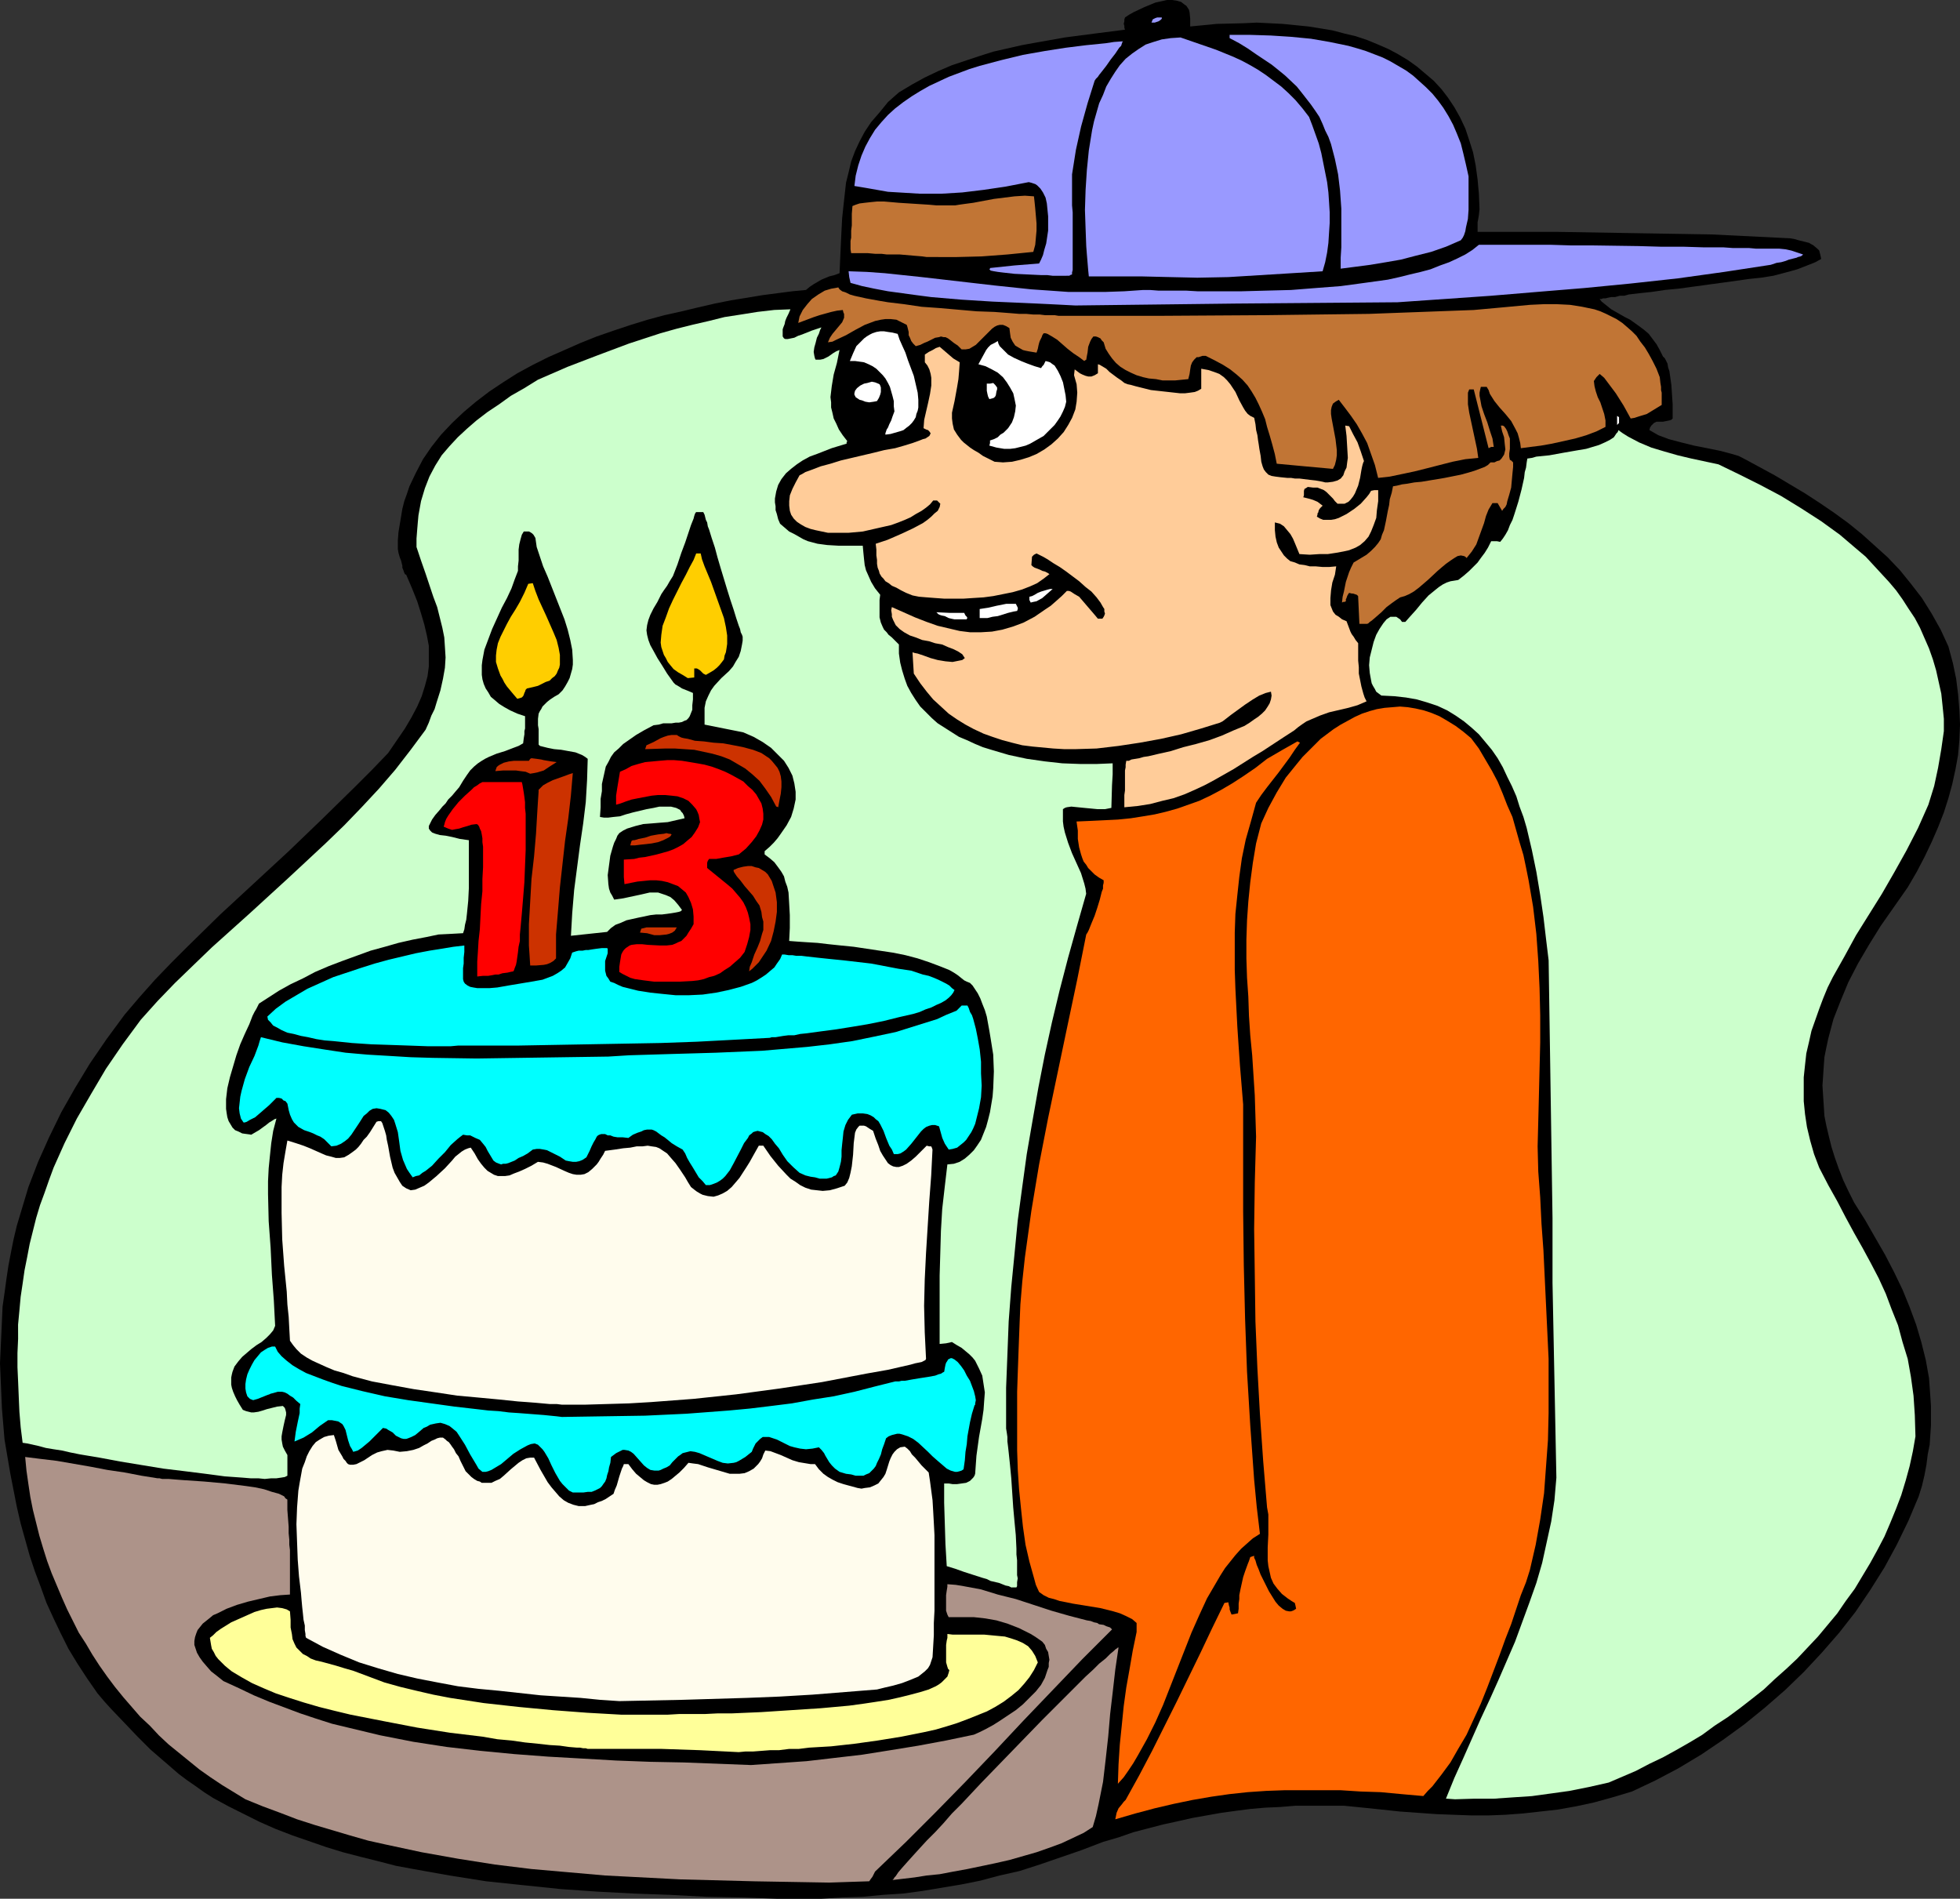
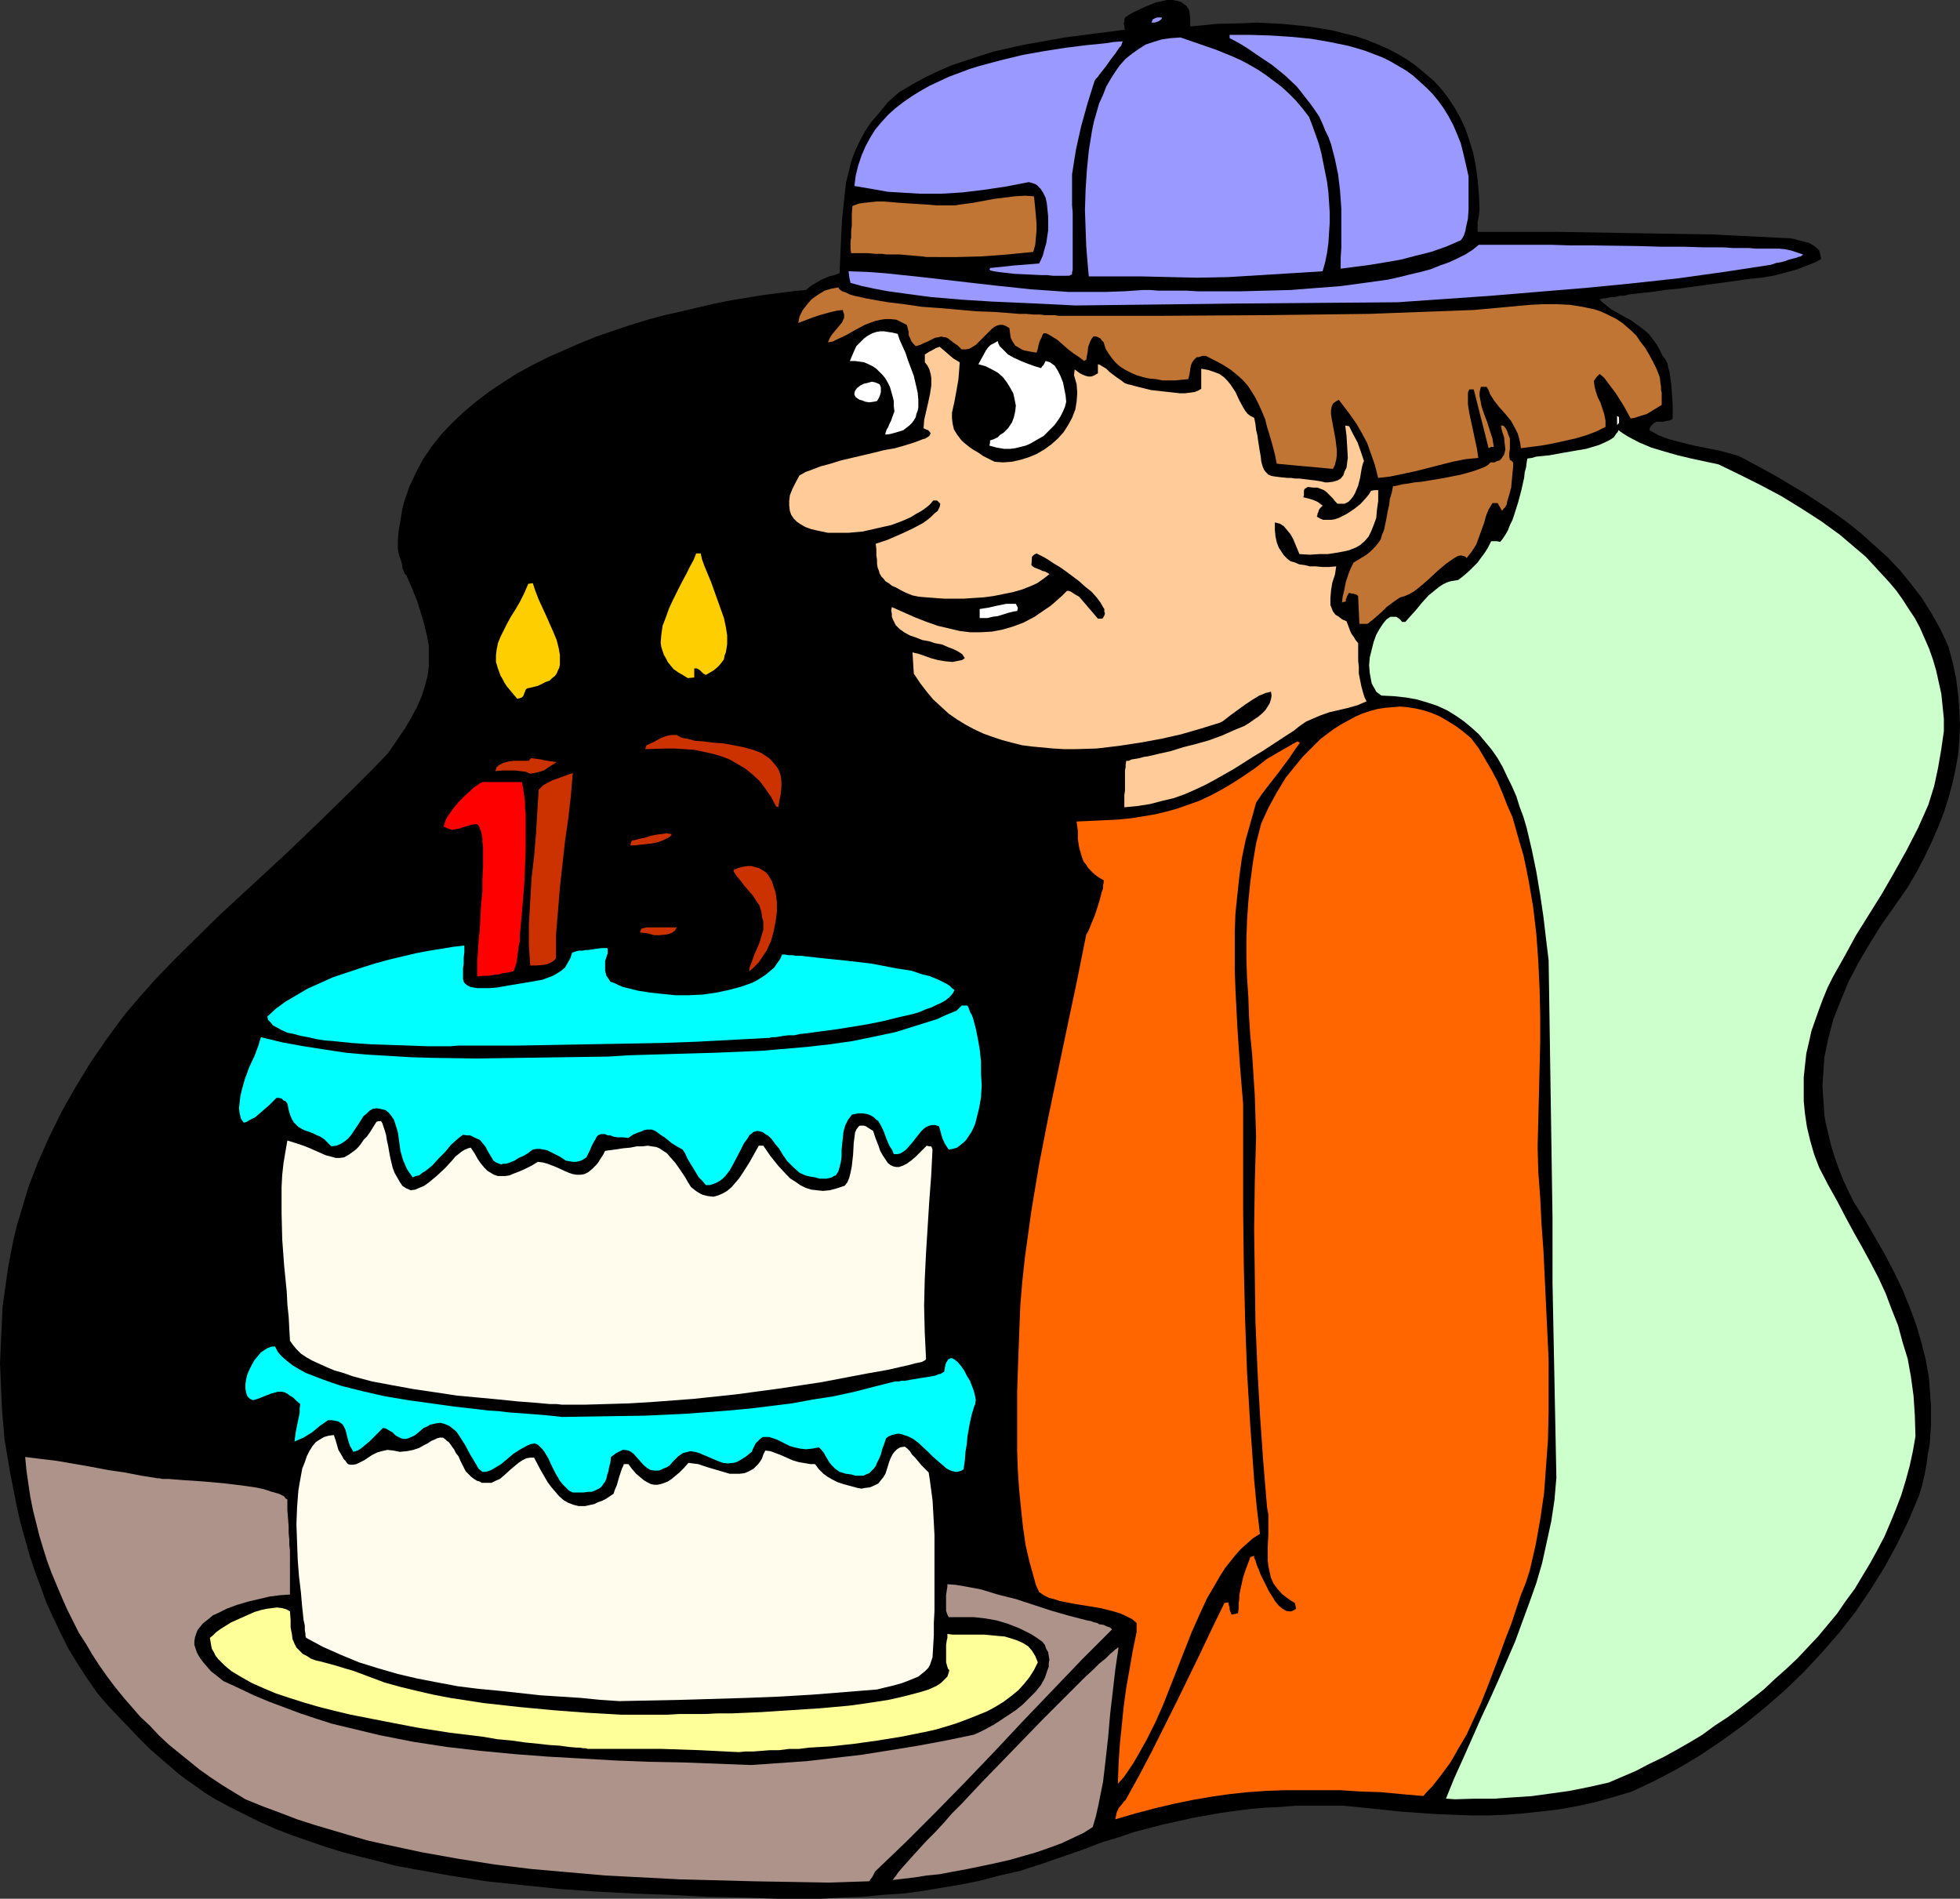
<svg xmlns="http://www.w3.org/2000/svg" xmlns:ns1="http://sodipodi.sourceforge.net/DTD/sodipodi-0.dtd" xmlns:ns2="http://www.inkscape.org/namespaces/inkscape" version="1.0" width="129.766mm" height="125.7mm" id="svg40" ns1:docname="Kids 13th Birthday.wmf">
  <rect width="100%" height="100%" fill="#333333" stroke="none" />
  <ns1:namedview id="namedview40" pagecolor="#ffffff" bordercolor="#000000" borderopacity="0.25" ns2:showpageshadow="2" ns2:pageopacity="0.0" ns2:pagecheckerboard="0" ns2:deskcolor="#d1d1d1" ns2:document-units="mm" />
  <defs id="defs1">
    <pattern id="WMFhbasepattern" patternUnits="userSpaceOnUse" width="6" height="6" x="0" y="0" />
  </defs>
  <path style="fill:#000000;fill-opacity:1;fill-rule:evenodd;stroke:none" d="m 194.405,475.086 -8.726,-0.323 -8.888,-0.162 -9.05,-0.485 -9.05,-0.323 -9.211,-0.485 -9.211,-0.646 -9.373,-0.97 -9.211,-0.97 -9.211,-1.454 -9.05,-1.616 -4.363,-0.808 -4.363,-1.131 -4.525,-1.131 -4.363,-1.131 -4.202,-1.293 -4.202,-1.454 -4.202,-1.454 -4.202,-1.616 -4.04,-1.778 -3.878,-1.939 -3.878,-1.939 -3.878,-2.101 -2.262,-1.454 -2.262,-1.616 -2.101,-1.454 -1.939,-1.454 -3.555,-3.07 -3.555,-3.07 -3.232,-3.232 -3.232,-3.393 -3.394,-3.555 -1.616,-1.778 -1.778,-2.101 -2.586,-3.717 -2.424,-3.717 -2.262,-3.717 -1.939,-3.878 -1.778,-3.717 -1.778,-3.878 L 10.181,397.036 8.726,393.158 7.434,389.28 6.302,385.24 5.171,381.2 4.202,376.998 2.586,368.757 1.131,360.193 0.808,356.314 0.485,352.436 0.323,348.72 0.162,344.841 0,341.125 l 0.162,-3.555 0.162,-3.555 0.162,-3.555 0.162,-3.555 0.485,-3.393 0.485,-3.555 0.485,-3.232 0.646,-3.393 0.646,-3.232 0.808,-3.393 0.97,-3.232 0.97,-3.232 0.97,-3.232 2.424,-6.302 2.747,-6.141 3.07,-6.302 3.394,-5.979 3.717,-6.141 4.202,-6.141 4.525,-6.141 3.717,-4.363 3.878,-4.363 4.04,-4.201 4.04,-4.04 8.242,-8.08 8.565,-7.918 8.565,-7.918 8.403,-8.08 8.242,-8.08 4.202,-4.201 4.04,-4.201 2.101,-3.07 2.101,-3.07 1.616,-2.747 1.454,-2.747 1.131,-2.586 0.808,-2.586 0.646,-2.424 0.323,-2.424 v -2.586 -2.586 l -0.485,-2.586 -0.646,-2.747 -0.808,-2.747 -0.97,-3.07 -1.293,-3.232 -1.454,-3.393 -0.323,-0.162 -0.162,-0.323 -0.162,-0.485 -0.323,-0.808 v -0.485 l -0.162,-0.646 -0.162,-0.646 -0.323,-0.808 -0.323,-1.131 -0.162,-0.97 v -2.101 l 0.162,-2.101 0.323,-1.939 0.323,-1.939 0.323,-1.939 0.485,-1.939 0.646,-1.778 0.646,-1.939 1.616,-3.393 1.778,-3.393 2.101,-3.07 2.424,-3.07 2.747,-2.909 2.909,-2.747 3.07,-2.586 3.394,-2.586 3.394,-2.262 3.555,-2.262 3.878,-2.101 3.878,-1.939 4.04,-1.778 4.04,-1.778 4.04,-1.616 4.202,-1.454 4.363,-1.454 4.202,-1.293 4.202,-1.131 4.363,-0.97 4.04,-0.97 4.202,-0.97 4.04,-0.808 4.04,-0.646 3.878,-0.646 3.717,-0.485 3.717,-0.485 3.394,-0.323 0.97,-0.808 0.97,-0.646 1.939,-1.131 1.939,-0.808 1.293,-0.323 1.293,-0.485 0.162,-3.717 0.162,-3.555 0.162,-3.393 0.162,-3.07 0.323,-3.07 0.323,-2.909 0.323,-2.909 0.646,-2.586 0.646,-2.747 0.97,-2.586 1.131,-2.424 1.293,-2.424 1.616,-2.424 2.101,-2.424 2.101,-2.586 2.747,-2.424 3.232,-1.939 3.232,-1.778 3.394,-1.616 3.394,-1.454 3.394,-1.131 3.394,-1.131 3.555,-1.131 3.555,-0.808 3.555,-0.808 3.555,-0.646 7.272,-1.293 7.434,-0.97 7.595,-0.97 -0.162,-0.485 V 6.464 l -0.162,-0.485 0.162,-0.646 V 4.848 l 0.162,-0.485 0.97,-0.646 1.131,-0.646 2.747,-1.293 2.747,-1.131 1.454,-0.323 L 292.011,0 h 1.293 l 1.131,0.162 1.131,0.323 0.808,0.646 0.485,0.323 0.646,0.97 0.162,0.646 0.162,1.616 v 0.808 1.131 l 6.626,-0.646 6.626,-0.162 3.394,-0.162 6.464,0.323 3.232,0.323 3.232,0.323 3.07,0.485 2.909,0.485 3.07,0.808 2.747,0.646 2.909,0.97 2.747,1.131 2.586,1.131 2.424,1.293 2.424,1.454 2.262,1.616 2.101,1.778 2.101,1.778 1.939,2.101 1.616,2.101 1.616,2.424 1.454,2.586 1.293,2.747 0.97,2.909 0.97,3.07 0.646,3.232 0.485,3.555 0.323,3.555 0.162,3.878 -0.162,1.454 -0.162,0.97 -0.162,0.808 v 0.646 0.808 0.97 h 19.554 l 19.392,0.323 9.858,0.162 9.696,0.162 9.858,0.485 9.858,0.485 0.97,0.162 1.131,0.323 1.293,0.323 1.293,0.323 1.131,0.646 0.97,0.808 0.485,0.485 0.162,0.646 0.162,0.646 0.162,0.808 -1.454,0.808 -1.616,0.646 -2.909,1.131 -2.909,0.808 -3.07,0.808 -3.07,0.485 -3.07,0.323 -3.394,0.485 -3.555,0.485 -7.11,0.97 -3.555,0.485 -3.394,0.323 -3.232,0.485 -3.07,0.323 -2.747,0.323 -1.131,0.323 h -1.131 l -1.131,0.323 h -0.97 l -0.808,0.162 -0.646,0.162 h -0.646 l -0.323,0.162 h -0.323 -0.162 l 0.485,0.646 0.808,0.646 0.808,0.646 0.808,0.646 2.262,1.293 1.131,0.646 1.293,0.646 2.262,1.616 1.293,0.97 1.131,0.97 0.97,1.293 0.97,1.293 0.808,1.454 0.808,1.616 0.485,0.485 0.323,0.646 0.323,0.646 0.162,0.97 0.323,0.97 0.162,1.131 0.323,2.262 0.162,2.424 0.162,2.424 v 0.97 2.586 l -0.323,0.323 -0.485,0.162 -0.808,0.162 -0.808,0.162 h -0.808 -0.808 l -0.646,0.323 -0.323,0.323 -0.323,0.323 -0.323,0.485 -0.162,0.646 1.131,0.646 1.131,0.646 1.293,0.485 1.293,0.485 3.07,0.808 3.232,0.808 3.232,0.646 3.232,0.646 3.07,0.808 1.616,0.485 1.293,0.646 7.757,4.201 7.595,4.525 3.717,2.424 3.555,2.424 3.555,2.586 3.394,2.747 3.232,2.909 3.232,2.909 3.07,3.232 2.747,3.393 2.747,3.555 2.424,3.878 2.262,4.04 1.939,4.201 1.131,4.201 0.808,3.878 0.485,3.878 0.323,3.878 0.162,3.717 -0.162,3.878 -0.323,3.717 -0.646,3.555 -0.808,3.717 -0.97,3.555 -1.131,3.555 -1.454,3.717 -1.616,3.717 -1.778,3.717 -1.939,3.717 -2.262,3.878 -3.394,4.848 -3.394,4.848 -2.909,4.686 -2.747,4.686 -2.424,4.686 -1.939,4.686 -1.778,4.525 -0.646,2.424 -0.646,2.424 -0.485,2.262 -0.485,2.424 -0.162,2.262 -0.162,2.424 -0.162,2.424 0.162,2.586 0.162,2.424 0.162,2.586 0.485,2.424 0.646,2.747 0.646,2.586 0.808,2.586 0.97,2.747 1.131,2.909 1.293,2.747 1.454,2.909 2.747,4.363 2.586,4.525 2.424,4.201 2.262,4.363 2.101,4.363 1.778,4.363 1.616,4.363 1.293,4.363 1.131,4.525 0.808,4.525 0.323,4.525 0.162,2.424 v 4.848 l -0.162,2.424 -0.162,2.424 -0.485,2.424 -0.323,2.586 -0.485,2.586 -0.646,2.747 -0.808,2.586 -2.586,6.141 -2.909,5.979 -3.07,5.656 -3.555,5.656 -3.717,5.494 -4.04,5.171 -4.363,5.009 -4.525,4.848 -4.686,4.525 -5.01,4.363 -5.171,4.201 -5.333,3.878 -5.494,3.717 -5.656,3.393 -5.818,3.07 -5.818,2.747 -4.848,1.454 -4.686,1.293 -4.525,0.97 -4.525,0.808 -4.363,0.485 -4.363,0.485 -4.363,0.323 -4.202,0.162 h -4.363 l -4.363,-0.162 -4.363,-0.162 -4.525,-0.323 -4.525,-0.323 -4.525,-0.485 -4.686,-0.485 -4.848,-0.485 h -4.04 -4.04 -4.04 l -3.878,0.323 -3.717,0.162 -3.717,0.323 -3.717,0.485 -3.555,0.485 -7.272,1.293 -3.555,0.808 -3.717,0.808 -3.717,0.97 -3.717,0.97 -3.717,1.293 -3.878,1.131 -5.494,2.101 -5.171,1.778 -5.171,1.778 -5.01,1.616 -5.01,1.131 -4.848,1.293 -4.848,0.97 -4.848,0.808 -4.848,0.808 -4.848,0.646 -5.01,0.323 -5.01,0.485 -5.171,0.162 -5.171,0.323 h -5.494 z" id="path1" />
  <path style="fill:#ad9389;fill-opacity:1;fill-rule:evenodd;stroke:none" d="m 207.494,471.046 -18.746,-0.323 -18.584,-0.485 -9.373,-0.485 -9.373,-0.485 -9.211,-0.808 -9.211,-0.808 -9.211,-1.131 -9.211,-1.454 -9.05,-1.616 -9.05,-1.939 -4.363,-0.97 -4.525,-1.293 -4.363,-1.293 -4.363,-1.293 -4.525,-1.454 -4.202,-1.616 -4.363,-1.616 -4.363,-1.778 -2.909,-1.778 -2.909,-1.778 -2.909,-1.939 -2.747,-1.939 -2.586,-2.101 -2.586,-2.101 -2.586,-2.101 -2.424,-2.262 -2.262,-2.424 -2.424,-2.262 -2.101,-2.424 -2.101,-2.424 -2.101,-2.586 -1.939,-2.586 -1.939,-2.747 -1.778,-2.747 -1.616,-2.747 -1.778,-2.747 -1.454,-2.909 -1.454,-2.909 -1.293,-2.909 -1.293,-3.07 -1.293,-3.07 -1.131,-3.07 -0.97,-3.07 -0.97,-3.232 -0.808,-3.232 -0.808,-3.232 -0.646,-3.232 -0.485,-3.232 -0.485,-3.393 -0.323,-3.393 3.878,0.485 4.04,0.485 8.403,1.454 4.202,0.808 4.363,0.646 4.202,0.808 4.04,0.646 h 0.485 l 0.646,0.162 h 1.616 l 1.939,0.162 2.101,0.162 2.424,0.162 2.424,0.162 5.333,0.485 2.586,0.323 2.586,0.323 2.262,0.323 2.262,0.485 1.939,0.646 1.778,0.485 0.646,0.323 0.646,0.323 0.323,0.485 0.485,0.323 v 2.586 l 0.162,2.101 0.162,2.101 v 1.616 l 0.162,1.616 v 1.293 l 0.162,1.293 v 1.131 4.363 5.656 l -2.424,0.162 -2.586,0.323 -2.747,0.646 -2.747,0.646 -2.747,0.808 -2.586,0.97 -2.262,1.131 -1.131,0.485 -0.97,0.808 -0.808,0.646 -0.808,0.646 -0.646,0.808 -0.646,0.808 -0.323,0.808 -0.323,0.97 -0.162,0.97 v 0.97 l 0.323,0.97 0.323,0.97 0.646,1.131 0.808,1.131 0.97,1.131 1.131,1.293 1.454,1.131 1.616,1.293 3.878,1.778 3.717,1.778 3.878,1.616 3.878,1.454 3.878,1.454 3.878,1.293 4.04,1.293 4.04,0.97 8.08,1.939 8.242,1.616 8.403,1.293 8.403,0.97 8.403,0.808 8.565,0.646 8.565,0.485 8.403,0.485 8.565,0.323 8.403,0.162 16.806,0.646 6.949,-0.485 6.949,-0.485 6.949,-0.808 6.949,-0.808 7.11,-1.131 6.949,-1.131 6.949,-1.293 6.949,-1.454 1.454,-0.646 1.616,-0.808 1.778,-0.97 1.778,-1.131 1.939,-1.293 1.939,-1.293 1.778,-1.454 1.616,-1.616 1.616,-1.616 1.293,-1.616 0.97,-1.778 0.646,-1.939 0.323,-0.808 v -0.97 l 0.162,-0.808 -0.162,-0.97 -0.162,-0.97 -0.485,-0.808 -0.323,-0.97 -0.646,-0.808 -1.616,-1.131 -1.293,-0.808 -1.616,-0.808 -1.293,-0.646 -2.909,-1.131 -2.747,-0.808 -2.747,-0.485 -2.909,-0.323 h -3.07 -3.232 l -0.323,-0.646 -0.323,-0.97 v -1.293 -1.293 -1.293 l 0.162,-1.131 0.162,-0.97 v -0.646 l 2.101,0.162 1.939,0.323 4.363,0.808 4.202,1.293 4.525,1.131 8.888,2.909 4.525,1.293 4.363,1.131 0.97,0.162 0.808,0.323 0.808,0.162 0.485,0.323 1.131,0.162 0.646,0.323 0.485,0.162 0.485,0.162 0.485,0.485 -7.434,7.433 -14.706,15.351 -7.272,7.757 -7.272,7.595 -7.434,7.595 -7.434,7.433 -7.757,7.433 -0.646,1.293 -0.485,0.646 -0.323,0.485 -5.01,0.162 z" id="path2" />
  <path style="fill:#ad9389;fill-opacity:1;fill-rule:evenodd;stroke:none" d="m 223.331,470.4 0.162,-0.162 0.162,-0.162 0.162,-0.323 0.323,-0.323 0.646,-0.97 0.97,-1.131 1.293,-1.454 1.454,-1.616 1.616,-1.778 1.778,-1.939 2.101,-2.101 2.101,-2.262 2.101,-2.424 2.424,-2.424 4.848,-5.171 10.181,-10.504 5.01,-5.171 2.424,-2.424 2.262,-2.262 2.262,-2.262 2.101,-2.101 1.939,-1.939 1.939,-1.778 1.454,-1.454 1.616,-1.293 1.131,-1.131 0.97,-0.808 0.323,-0.323 0.485,-0.323 0.162,-0.162 h 0.162 l -0.808,5.494 -0.646,5.656 -0.646,5.494 -0.485,5.656 -0.646,5.817 -0.646,5.494 -1.131,5.656 -0.646,2.909 -0.808,2.747 -2.262,1.454 -2.747,1.293 -2.747,1.293 -3.07,1.131 -3.232,1.131 -3.394,0.97 -3.394,0.97 -3.555,0.808 -6.949,1.454 -3.555,0.646 -3.394,0.646 -3.232,0.323 -3.07,0.485 -2.747,0.323 z" id="path3" />
  <path style="fill:#ff6600;fill-opacity:1;fill-rule:evenodd;stroke:none" d="m 279.083,455.21 0.162,-0.808 0.162,-0.808 0.485,-1.131 0.808,-0.97 0.485,-0.646 0.485,-0.485 3.394,-6.141 3.232,-6.141 6.141,-12.281 5.979,-12.281 2.909,-6.141 3.07,-6.302 0.97,-0.162 0.162,0.808 0.162,0.485 v 0.485 l 0.162,0.485 0.323,0.808 1.616,-0.323 0.162,-1.131 v -1.293 l 0.162,-1.131 v -0.97 l 0.323,-1.616 0.323,-1.454 0.323,-1.454 0.485,-1.454 0.646,-1.778 0.323,-0.808 0.323,-0.97 0.485,-0.162 0.485,-0.162 v 0.485 l 0.323,0.646 0.323,1.131 0.485,1.131 0.485,1.293 0.646,1.293 1.454,2.909 0.808,1.293 0.808,1.293 0.808,0.97 0.97,0.808 0.808,0.485 0.808,0.162 h 0.485 l 0.485,-0.162 0.323,-0.162 0.485,-0.323 -0.162,-0.808 -0.162,-0.646 -0.808,-0.485 -0.97,-0.646 -1.454,-1.131 -1.131,-1.293 -0.97,-1.293 -0.646,-1.454 -0.323,-1.454 -0.323,-1.454 -0.162,-1.454 v -3.232 l 0.162,-3.232 v -3.393 -1.616 l -0.323,-1.778 -0.97,-11.635 -0.808,-11.635 -0.646,-11.635 -0.485,-11.635 -0.162,-11.635 -0.162,-11.473 0.162,-11.635 0.323,-11.473 -0.162,-5.171 -0.162,-5.171 -0.646,-10.019 -0.485,-5.009 -0.323,-4.848 -0.162,-4.848 -0.323,-4.686 -0.162,-4.848 v -4.686 l 0.162,-4.848 0.323,-4.686 0.485,-4.848 0.646,-4.848 0.808,-4.848 1.293,-5.009 1.778,-3.878 2.101,-3.878 2.262,-3.717 2.747,-3.393 1.454,-1.778 1.454,-1.454 1.454,-1.454 1.616,-1.616 3.232,-2.424 1.778,-1.131 1.778,-0.97 1.778,-0.97 1.778,-0.808 1.939,-0.646 1.778,-0.485 1.939,-0.323 1.939,-0.162 1.939,-0.162 1.939,0.162 1.939,0.323 2.101,0.485 1.939,0.646 1.939,0.808 1.939,1.131 2.101,1.293 1.939,1.454 1.939,1.616 1.939,2.586 1.616,2.747 1.616,2.747 1.454,2.747 1.293,3.07 1.131,2.909 1.293,2.909 1.778,6.302 0.97,3.232 0.646,3.07 0.646,3.232 1.131,6.625 0.808,6.787 0.485,6.787 0.323,6.787 0.162,6.787 v 6.787 l -0.162,6.625 -0.162,6.625 -0.162,6.464 -0.162,6.302 0.162,6.302 0.485,6.464 0.323,6.625 0.485,6.625 0.646,13.574 0.646,13.574 v 6.787 6.787 l -0.162,6.787 -0.485,6.625 -0.485,6.625 -0.97,6.625 -1.131,6.302 -1.454,6.302 -0.97,3.07 -1.293,3.232 -1.131,3.393 -1.293,3.878 -1.454,3.717 -1.454,4.04 -3.07,8.08 -1.616,4.04 -1.778,3.878 -1.778,3.878 -2.101,3.555 -1.939,3.393 -2.262,3.07 -1.131,1.454 -1.131,1.454 -1.131,1.131 -1.131,1.293 -5.494,-0.485 -5.171,-0.485 -5.01,-0.162 -5.01,-0.323 h -4.686 -4.686 -4.686 l -4.525,0.162 -4.686,0.323 -4.525,0.485 -4.525,0.646 -4.686,0.808 -4.686,0.97 -4.848,1.131 -4.848,1.293 z" id="path4" />
  <path style="fill:#ccffcc;fill-opacity:1;fill-rule:evenodd;stroke:none" d="m 364.084,450.2 -2.262,-0.162 2.101,-5.171 2.262,-5.009 4.363,-9.857 2.262,-4.848 2.101,-4.686 4.202,-9.696 1.778,-4.848 1.778,-4.848 1.778,-5.009 1.454,-5.009 1.131,-5.171 1.131,-5.171 0.808,-5.333 0.485,-5.656 -0.646,-32.48 -0.323,-16.321 v -16.159 l -0.485,-32.319 -0.485,-32.157 -0.646,-5.333 -0.646,-5.494 -0.808,-5.494 -0.97,-5.817 -1.131,-5.494 -1.293,-5.494 -0.808,-2.747 -0.97,-2.586 -0.808,-2.586 -1.131,-2.586 -1.131,-2.262 -1.131,-2.424 -1.293,-2.262 -1.454,-2.101 -1.616,-1.939 -1.616,-1.939 -1.778,-1.616 -1.939,-1.616 -2.101,-1.454 -2.101,-1.293 -2.424,-1.131 -2.424,-0.808 -2.747,-0.808 -2.747,-0.485 -2.909,-0.323 -3.232,-0.162 -0.646,-0.485 -0.646,-0.485 -0.323,-0.646 -0.485,-0.808 -0.323,-0.646 -0.162,-0.808 -0.323,-1.778 -0.162,-1.939 0.162,-1.939 0.485,-1.939 0.485,-1.939 0.646,-1.778 0.808,-1.454 0.97,-1.454 0.808,-0.97 0.485,-0.323 0.485,-0.323 h 0.646 0.323 0.485 l 0.485,0.323 0.485,0.323 0.485,0.646 h 0.808 l 1.293,-1.454 1.454,-1.616 1.454,-1.778 1.616,-1.778 1.778,-1.454 0.808,-0.646 0.97,-0.646 0.97,-0.485 0.97,-0.323 0.97,-0.162 0.97,-0.162 1.454,-1.131 1.293,-1.131 0.97,-0.97 1.131,-1.131 0.808,-1.131 0.97,-1.293 0.808,-1.293 0.808,-1.616 h 0.485 0.485 0.485 l 0.808,0.162 0.646,-0.808 0.646,-0.97 0.646,-1.131 0.485,-1.293 0.646,-1.293 0.485,-1.454 0.97,-3.07 0.808,-3.07 0.646,-2.909 0.162,-1.454 0.323,-1.131 0.162,-1.293 0.162,-0.97 1.131,-0.162 1.131,-0.323 1.616,-0.162 1.616,-0.162 3.555,-0.646 3.717,-0.646 1.939,-0.323 1.616,-0.485 1.616,-0.485 1.454,-0.646 1.293,-0.646 0.97,-0.646 0.646,-0.97 0.323,-0.323 0.162,-0.485 1.131,0.808 1.293,0.808 2.747,1.454 3.07,1.293 3.232,0.97 3.394,0.97 3.394,0.808 6.787,1.454 5.333,2.586 5.171,2.586 5.171,2.747 5.01,3.07 5.01,3.232 4.686,3.393 4.363,3.717 2.101,1.778 1.939,2.101 1.939,2.101 1.939,2.101 1.778,2.101 1.616,2.262 1.454,2.262 1.616,2.424 1.293,2.424 1.131,2.586 1.131,2.586 0.97,2.747 0.808,2.747 0.646,2.909 0.646,2.909 0.323,3.07 0.323,3.232 v 3.07 l -0.646,4.525 -0.808,4.686 -0.97,4.525 -1.454,4.686 -1.293,2.909 -1.293,2.909 -2.909,5.656 -3.07,5.494 -3.07,5.333 -3.232,5.171 -3.232,5.171 -2.909,5.333 -2.909,5.171 -1.293,2.586 -1.131,2.747 -0.97,2.586 -0.97,2.747 -0.97,2.747 -0.646,2.909 -0.646,2.747 -0.323,2.909 -0.323,3.07 v 3.07 2.909 l 0.323,3.232 0.485,3.232 0.808,3.393 0.97,3.393 1.293,3.393 2.262,4.363 2.262,4.04 2.101,4.04 2.101,3.878 2.101,3.717 2.101,3.878 1.939,3.717 1.778,3.878 1.454,3.878 1.616,4.04 1.131,4.201 1.293,4.201 0.808,4.525 0.646,4.686 0.323,4.848 0.162,5.333 -0.646,3.717 -0.808,3.717 -0.97,3.555 -1.131,3.717 -1.293,3.393 -1.454,3.555 -1.454,3.393 -1.778,3.393 -1.778,3.232 -3.878,6.464 -2.262,3.07 -2.101,3.07 -2.424,2.909 -2.424,2.909 -2.586,2.747 -2.586,2.747 -2.747,2.586 -2.909,2.586 -2.747,2.586 -3.07,2.424 -2.909,2.262 -3.07,2.262 -3.232,2.101 -3.07,2.262 -3.232,1.939 -3.394,1.939 -3.232,1.778 -3.394,1.616 -3.394,1.778 -3.394,1.454 -3.394,1.454 -5.01,1.131 -4.848,0.97 -4.686,0.646 -4.686,0.646 -4.848,0.323 -4.686,0.323 h -4.848 z" id="path5" />
  <path style="fill:#ff6600;fill-opacity:1;fill-rule:evenodd;stroke:none" d="m 279.729,446.322 0.162,-4.848 0.323,-5.009 0.485,-4.686 0.485,-4.848 0.646,-4.686 0.808,-4.525 0.808,-4.686 0.97,-4.686 v -2.262 l -1.131,-0.97 -1.616,-0.808 -1.454,-0.646 -1.616,-0.485 -3.232,-0.808 -6.949,-1.131 -3.232,-0.646 -1.454,-0.485 -1.293,-0.323 -1.293,-0.646 -1.131,-0.808 -0.808,-1.778 -0.485,-1.778 -1.131,-4.04 -0.97,-4.201 -0.646,-4.525 -0.485,-4.525 -0.485,-4.848 -0.323,-4.848 -0.162,-4.848 v -9.857 -4.848 l 0.162,-4.848 0.162,-4.525 0.162,-4.363 0.162,-4.201 0.162,-3.878 0.485,-5.817 0.646,-5.979 0.808,-5.817 0.808,-5.817 1.939,-11.635 2.262,-11.635 4.848,-23.108 2.424,-11.473 2.262,-11.312 0.323,-0.485 0.323,-0.646 0.323,-0.808 0.323,-0.808 0.808,-1.939 0.646,-1.939 0.646,-2.101 0.485,-1.939 0.323,-0.808 v -0.808 l 0.162,-0.646 v -0.646 l -1.131,-0.646 -1.131,-0.808 -0.808,-0.808 -0.808,-0.808 -0.485,-0.808 -0.646,-0.808 -0.323,-0.808 -0.323,-0.97 -0.485,-1.778 -0.323,-2.101 v -2.101 l -0.323,-2.262 3.717,-0.162 3.394,-0.162 3.232,-0.162 3.232,-0.323 3.07,-0.485 2.909,-0.485 2.747,-0.646 2.909,-0.808 2.747,-0.97 2.747,-0.97 2.747,-1.293 2.747,-1.454 2.747,-1.616 2.747,-1.778 3.07,-2.101 2.909,-2.262 3.878,-2.262 3.717,-2.101 0.323,0.162 0.323,0.162 -1.293,1.778 -1.293,1.939 -2.747,3.717 -2.909,3.717 -1.454,1.939 -1.293,1.939 -1.293,4.686 -1.293,4.525 -0.97,4.686 -0.646,4.686 -0.485,4.525 -0.485,4.686 -0.162,4.686 v 4.686 4.686 l 0.162,4.686 0.485,9.534 0.323,4.848 0.323,4.686 0.808,9.857 v 13.412 13.412 l 0.162,13.412 0.323,13.412 0.485,13.251 0.808,13.412 0.97,13.574 0.646,6.787 0.808,6.787 -1.778,1.131 -1.454,1.293 -1.454,1.293 -1.454,1.616 -1.293,1.616 -1.293,1.616 -1.131,1.778 -1.131,1.939 -2.262,3.878 -1.939,4.201 -1.939,4.363 -3.555,9.049 -1.778,4.525 -1.778,4.525 -1.939,4.363 -2.101,4.201 -2.262,4.04 -1.131,1.939 -1.293,1.939 -1.131,1.616 z" id="path6" />
  <path style="fill:#ffff99;fill-opacity:1;fill-rule:evenodd;stroke:none" d="m 184.87,438.404 -9.696,-0.485 -9.534,-0.323 h -9.373 -9.211 l -0.485,-0.162 h -0.646 l -0.808,-0.162 h -0.808 l -1.939,-0.162 -2.262,-0.323 -2.586,-0.162 -2.909,-0.323 -3.232,-0.323 -3.394,-0.485 -3.555,-0.323 -3.717,-0.646 -4.04,-0.485 -4.04,-0.485 -8.242,-1.293 -8.403,-1.616 -8.242,-1.616 -4.04,-0.97 -3.878,-0.97 -3.878,-1.131 -3.555,-1.131 -3.394,-1.131 -3.07,-1.293 -2.909,-1.293 -2.586,-1.454 -2.424,-1.454 -0.808,-0.646 -0.97,-0.808 -0.808,-0.808 -0.808,-0.808 -0.646,-0.808 -0.485,-0.97 -0.485,-0.808 -0.162,-0.808 -0.162,-0.97 -0.162,-0.97 0.808,-0.646 0.808,-0.808 1.131,-0.808 1.293,-0.808 1.293,-0.808 1.454,-0.646 2.909,-1.293 1.454,-0.646 1.616,-0.485 1.454,-0.323 1.293,-0.162 1.293,-0.162 1.293,0.162 1.131,0.323 0.808,0.485 0.162,2.101 v 1.939 l 0.323,1.616 0.162,1.293 0.485,1.131 0.485,0.97 0.808,0.808 0.808,0.808 0.97,0.485 0.97,0.646 1.293,0.485 1.454,0.323 1.778,0.485 1.778,0.485 2.101,0.646 2.262,0.646 3.878,1.454 3.878,1.454 4.04,1.131 4.04,0.97 4.202,0.97 4.202,0.808 4.202,0.646 4.202,0.646 8.726,0.97 8.565,0.808 8.565,0.646 8.565,0.485 h 11.635 l 2.747,-0.162 h 3.07 3.394 l 3.232,-0.162 h 3.555 l 7.434,-0.323 7.434,-0.485 7.434,-0.485 3.555,-0.323 3.555,-0.323 3.555,-0.485 3.232,-0.485 3.07,-0.485 2.909,-0.646 2.586,-0.646 2.424,-0.646 2.101,-0.646 1.778,-0.808 0.808,-0.485 0.646,-0.485 0.485,-0.485 0.485,-0.485 0.485,-0.485 0.162,-0.485 0.162,-0.485 0.162,-0.646 -0.323,-0.323 -0.162,-0.485 -0.323,-1.131 v -1.293 -3.07 l 0.162,-1.131 0.162,-0.646 v -0.323 -0.323 -0.323 l 1.293,0.162 h 1.293 6.626 l 3.394,0.323 1.778,0.162 1.616,0.485 1.454,0.485 1.454,0.646 1.293,0.808 0.97,1.131 0.808,1.293 0.646,1.616 -0.97,1.939 -1.131,1.778 -1.293,1.616 -1.454,1.616 -1.778,1.454 -1.939,1.454 -2.101,1.293 -2.101,1.131 -2.424,0.97 -2.424,0.97 -2.586,0.97 -2.586,0.808 -2.747,0.808 -2.909,0.646 -5.656,1.131 -5.979,0.97 -5.818,0.808 -5.818,0.646 -5.494,0.323 -2.586,0.323 h -2.424 l -2.586,0.323 h -2.262 l -2.101,0.162 -2.101,0.162 h -1.939 z" id="path7" />
  <path style="fill:#fffced;fill-opacity:1;fill-rule:evenodd;stroke:none" d="m 154.974,425.638 -4.848,-0.323 -4.848,-0.485 -10.019,-0.646 -10.342,-1.131 -5.171,-0.485 -5.171,-0.646 -5.171,-0.97 -5.01,-0.97 -4.848,-1.131 -5.01,-1.454 -4.686,-1.454 -4.686,-1.939 -4.363,-1.939 -4.202,-2.262 -0.162,-0.485 v -0.485 l -0.162,-0.97 v -1.131 l -0.323,-1.454 -0.162,-1.616 -0.162,-1.454 -0.162,-1.778 -0.162,-1.939 -0.485,-4.04 -0.323,-4.201 -0.162,-4.363 -0.162,-4.525 0.162,-4.201 0.323,-4.201 0.323,-1.939 0.323,-1.778 0.323,-1.778 0.646,-1.616 0.485,-1.454 0.646,-1.293 0.808,-1.293 0.808,-0.97 0.97,-0.646 1.131,-0.646 1.131,-0.323 1.293,-0.162 0.485,1.454 0.323,1.131 0.323,1.131 0.485,0.808 0.485,0.808 0.323,0.646 0.485,0.485 0.323,0.485 0.323,0.323 0.485,0.162 H 88.395 l 0.808,-0.162 0.97,-0.485 0.97,-0.485 0.97,-0.646 0.97,-0.646 1.293,-0.646 1.131,-0.323 1.454,-0.323 1.454,0.162 0.808,0.162 0.808,0.162 1.778,-0.162 1.616,-0.323 1.454,-0.485 1.131,-0.646 0.97,-0.485 0.97,-0.646 0.808,-0.323 0.646,-0.323 0.646,-0.162 h 0.808 l 0.646,0.485 0.323,0.323 0.485,0.323 0.485,0.646 0.323,0.485 0.485,0.646 0.485,0.97 0.646,0.808 0.485,1.131 0.646,1.293 0.646,1.293 0.808,0.808 0.646,0.646 0.646,0.485 0.808,0.485 0.646,0.162 0.485,0.323 h 1.293 1.131 l 0.97,-0.485 1.131,-0.485 0.97,-0.808 1.778,-1.616 1.939,-1.616 0.97,-0.646 0.97,-0.485 0.97,-0.162 h 0.97 l 1.616,3.07 1.778,3.07 0.97,1.293 0.97,1.131 0.97,1.131 1.131,0.97 1.131,0.646 1.293,0.485 1.293,0.323 h 1.616 l 1.454,-0.323 0.808,-0.162 0.97,-0.485 0.97,-0.323 0.97,-0.485 0.97,-0.646 0.97,-0.646 0.323,-0.97 0.485,-1.131 0.646,-2.262 0.323,-0.97 0.323,-0.97 0.323,-0.646 0.162,-0.485 h 1.131 l 0.97,1.293 0.97,1.131 0.97,0.808 0.97,0.808 0.808,0.485 0.97,0.485 0.808,0.162 h 0.808 l 0.808,-0.162 0.97,-0.323 0.808,-0.323 0.97,-0.646 0.97,-0.808 0.97,-0.808 1.131,-1.131 1.131,-1.293 1.131,0.162 1.293,0.162 2.424,0.808 2.747,0.808 2.747,0.808 h 1.131 1.293 l 1.293,-0.162 1.131,-0.485 1.131,-0.646 1.131,-1.131 0.485,-0.646 0.485,-0.808 0.323,-0.97 0.485,-0.97 1.293,0.162 1.293,0.485 1.293,0.485 1.454,0.646 1.454,0.646 1.616,0.485 1.939,0.323 0.97,0.162 h 1.131 l 0.97,1.293 1.131,1.131 1.131,0.808 1.131,0.646 1.293,0.646 1.454,0.485 1.778,0.485 1.778,0.485 0.97,0.162 0.808,-0.162 1.293,-0.162 1.131,-0.485 0.97,-0.485 0.646,-0.808 0.646,-0.808 0.485,-0.808 0.323,-0.97 0.646,-2.101 0.323,-0.808 0.485,-0.97 0.485,-0.646 0.646,-0.646 0.808,-0.485 1.131,-0.162 0.646,0.485 0.646,0.646 0.485,0.808 0.808,0.808 1.616,1.939 1.778,1.778 0.323,2.101 0.323,2.424 0.323,2.424 0.162,2.747 0.162,2.909 0.162,3.07 v 6.141 6.464 6.302 l -0.162,3.07 v 3.07 l -0.162,2.747 -0.162,2.747 -0.323,0.97 -0.323,0.97 -0.485,0.808 -0.808,0.808 -0.808,0.646 -0.808,0.646 -1.939,0.808 -2.101,0.808 -2.262,0.646 -2.101,0.485 -1.939,0.485 -8.08,0.646 -8.08,0.646 -8.242,0.485 -8.08,0.323 -16.16,0.485 z" id="path8" />
-   <path style="fill:#ccffcc;fill-opacity:1;fill-rule:evenodd;stroke:none" d="m 253.065,397.198 -0.646,-0.323 -0.808,-0.162 -1.616,-0.646 -2.101,-0.485 -0.97,-0.485 -1.131,-0.323 -4.525,-1.454 -2.262,-0.808 -2.101,-0.646 -0.162,-2.747 -0.162,-2.747 -0.162,-5.171 -0.162,-5.171 v -4.848 h 1.131 l 0.97,0.162 h 1.131 l 1.131,-0.162 1.131,-0.162 0.97,-0.485 0.323,-0.323 0.485,-0.485 0.323,-0.485 0.162,-0.485 0.162,-2.262 0.162,-2.262 0.646,-4.686 0.808,-4.525 0.323,-2.262 0.162,-2.262 0.162,-2.101 -0.323,-2.101 -0.323,-2.101 -0.808,-1.778 -0.485,-0.97 -0.485,-0.97 -0.646,-0.808 -0.808,-0.808 -0.97,-0.808 -0.97,-0.808 -1.131,-0.646 -1.293,-0.808 -1.454,0.323 -1.616,0.162 v -11.473 -5.656 l 0.162,-5.494 0.162,-5.656 0.323,-5.494 0.646,-5.656 0.646,-5.494 1.616,-0.162 1.454,-0.485 1.293,-0.808 1.131,-0.97 1.131,-1.131 0.808,-1.131 0.97,-1.454 0.646,-1.616 0.646,-1.616 0.485,-1.778 0.485,-1.939 0.323,-1.939 0.323,-1.939 0.162,-2.101 0.162,-4.201 -0.162,-4.201 -0.646,-4.04 -0.323,-1.939 -0.323,-1.778 -0.323,-1.778 -0.485,-1.616 -0.646,-1.616 -0.485,-1.293 -0.646,-1.293 -0.646,-0.97 -0.646,-0.97 -0.646,-0.646 -0.808,-0.323 -0.646,-0.323 -0.808,-0.646 -0.808,-0.646 -0.97,-0.646 -1.131,-0.646 -2.424,-0.97 -2.586,-0.97 -2.909,-0.97 -3.07,-0.808 -3.232,-0.646 -3.232,-0.485 -6.464,-0.97 -3.232,-0.323 -3.07,-0.323 -2.747,-0.323 -2.586,-0.162 -2.424,-0.162 -2.101,-0.162 0.162,-3.232 v -3.232 l -0.162,-2.909 -0.162,-2.747 -0.323,-1.454 -0.485,-1.293 -0.323,-1.293 -0.646,-1.131 -0.808,-1.131 -0.97,-1.293 -1.131,-0.97 -1.293,-0.97 v -0.808 l 1.293,-1.131 0.97,-0.97 0.97,-1.131 0.808,-1.131 1.454,-2.101 1.131,-2.101 0.646,-2.101 0.485,-2.262 v -1.939 l -0.323,-2.101 -0.485,-1.939 -0.97,-1.939 -1.131,-1.778 -1.616,-1.616 -1.616,-1.616 -2.101,-1.454 -2.262,-1.293 -2.586,-1.131 -9.696,-1.939 v -1.131 -2.101 -0.97 l 0.323,-1.616 0.646,-1.454 0.646,-1.293 0.808,-1.131 1.778,-1.939 1.939,-1.778 0.97,-1.131 0.646,-1.131 0.808,-1.293 0.485,-1.454 0.323,-1.616 0.162,-0.97 v -0.97 l -0.162,-0.485 -0.323,-0.646 -0.162,-0.808 -0.323,-0.808 -0.646,-1.939 -0.646,-2.101 -0.808,-2.424 -0.808,-2.586 -1.616,-5.333 -0.808,-2.747 -0.646,-2.424 -0.808,-2.424 -0.646,-2.101 -0.323,-0.808 -0.162,-0.97 -0.323,-0.646 -0.162,-0.646 -0.162,-0.646 -0.162,-0.323 -0.162,-0.323 h -0.162 -1.616 l -0.162,0.162 -0.162,0.323 -0.162,0.485 -0.162,0.646 -0.323,0.808 -0.323,0.808 -0.323,0.97 -0.323,0.97 -0.808,2.424 -0.97,2.586 -0.97,2.909 -1.131,2.909 -0.808,1.293 -0.646,1.131 -0.808,1.131 -0.646,0.97 -0.97,1.939 -0.97,1.616 -0.808,1.616 -0.485,1.293 -0.323,1.293 -0.162,1.293 0.162,1.131 0.323,1.293 0.485,1.293 0.808,1.454 0.97,1.778 1.131,1.778 1.293,2.101 0.808,1.131 0.808,1.131 0.485,0.485 0.323,0.162 0.808,0.485 0.485,0.323 0.808,0.323 0.808,0.323 1.131,0.485 v 1.616 l -0.162,1.454 v 1.131 l -0.323,0.808 -0.323,0.808 -0.323,0.485 -0.485,0.485 -0.485,0.162 -0.646,0.323 -0.808,0.162 h -0.808 l -0.97,0.162 h -0.97 -1.131 l -1.131,0.323 -1.293,0.162 -2.424,1.293 -1.939,1.131 -1.616,1.131 -1.616,1.131 -1.131,1.131 -1.131,0.97 -0.808,1.131 -0.646,1.293 -0.646,1.131 -0.323,1.454 -0.323,1.454 -0.323,1.454 v 1.778 l -0.323,1.939 v 2.101 l -0.162,2.424 0.97,0.162 h 1.131 l 1.293,-0.162 1.616,-0.162 1.454,-0.485 1.778,-0.485 3.394,-0.808 1.778,-0.323 1.454,-0.323 h 1.616 1.293 l 1.293,0.323 0.97,0.485 0.323,0.485 0.323,0.323 0.323,0.646 0.162,0.646 -2.101,0.485 -2.101,0.485 -2.101,0.162 -1.939,0.162 -2.101,0.162 -1.939,0.485 -2.101,0.646 -0.97,0.485 -0.97,0.646 -0.485,0.646 -0.323,0.808 -0.485,0.97 -0.323,0.97 -0.646,2.262 -0.323,2.424 -0.323,2.424 0.162,2.262 0.162,1.131 0.323,0.97 0.485,0.808 0.485,0.97 1.131,-0.162 1.131,-0.162 2.262,-0.485 2.262,-0.485 2.101,-0.485 h 0.97 1.131 l 0.97,0.323 0.97,0.323 1.131,0.485 0.97,0.808 0.97,1.131 0.97,1.293 -0.323,0.323 -0.485,0.162 -0.808,0.162 -0.97,0.162 -1.131,0.162 -1.293,0.162 h -1.454 l -1.454,0.162 -3.07,0.646 -1.454,0.323 -1.454,0.323 -1.454,0.646 -1.293,0.485 -1.131,0.808 -0.97,0.97 -4.525,0.485 -4.525,0.485 0.323,-5.656 0.485,-5.817 1.454,-11.15 0.808,-5.494 0.646,-5.333 0.323,-5.494 0.162,-5.333 -0.646,-0.485 -0.808,-0.485 -1.616,-0.646 -1.778,-0.323 -1.778,-0.323 -1.778,-0.162 -1.616,-0.323 -1.293,-0.323 -0.646,-0.162 -0.323,-0.323 v -3.878 l -0.162,-0.97 v -1.616 l 0.162,-1.293 0.323,-0.646 0.323,-0.485 0.323,-0.646 0.485,-0.485 0.646,-0.646 0.808,-0.646 0.97,-0.646 1.131,-0.646 0.97,-0.97 0.646,-0.97 0.646,-1.131 0.485,-0.97 0.323,-1.131 0.323,-1.131 0.162,-1.131 v -1.131 l -0.162,-2.586 -0.485,-2.424 -0.646,-2.586 -0.808,-2.586 -2.101,-5.333 -2.101,-5.333 -1.131,-2.586 -0.808,-2.424 -0.808,-2.424 -0.323,-2.262 -0.485,-0.808 -0.323,-0.323 -0.485,-0.323 -0.323,-0.162 h -0.646 -0.323 -0.323 l -0.485,0.808 -0.323,1.131 -0.323,1.293 -0.162,1.293 v 2.747 l -0.162,1.454 v 1.131 l -0.808,2.101 -0.808,2.262 -1.131,2.424 -1.293,2.424 -2.424,5.333 -0.97,2.586 -0.97,2.586 -0.485,2.586 -0.162,1.293 v 1.131 1.293 l 0.162,1.131 0.323,1.131 0.485,1.131 0.646,0.97 0.646,1.131 0.97,0.808 1.131,0.97 1.293,0.808 1.454,0.808 1.778,0.808 1.939,0.646 v 3.07 l -0.162,0.646 v 0.808 l -0.162,0.97 -0.162,1.293 -1.131,0.646 -1.293,0.485 -2.101,0.808 -2.101,0.646 -1.939,0.808 -0.97,0.485 -0.808,0.485 -0.97,0.646 -0.97,0.808 -0.97,0.97 -0.808,1.131 -0.97,1.454 -0.97,1.616 -0.97,1.131 -0.808,0.97 -0.97,0.97 -0.646,0.97 -0.808,0.808 -0.646,0.808 -1.131,1.293 -0.808,1.131 -0.485,0.97 -0.323,0.646 v 0.646 l 0.323,0.485 0.485,0.485 0.808,0.323 1.131,0.323 1.454,0.162 1.616,0.323 1.939,0.485 2.262,0.323 v 8.564 3.393 l -0.162,3.232 -0.323,3.232 -0.162,1.454 -0.323,1.293 -0.162,1.131 -0.323,0.97 -2.909,0.162 -3.232,0.162 -3.07,0.646 -3.394,0.646 -3.555,0.808 -3.394,0.97 -3.555,0.97 -3.555,1.293 -3.555,1.293 -3.394,1.293 -3.394,1.454 -3.07,1.616 -3.07,1.454 -2.909,1.616 -2.747,1.778 -2.262,1.454 -0.323,0.646 -0.323,0.646 -0.485,0.808 -0.485,0.97 -0.808,2.101 -1.131,2.424 -1.131,2.586 -0.97,2.747 -0.808,2.747 -0.808,2.747 -0.646,2.747 -0.323,2.747 v 1.131 1.293 l 0.162,1.131 0.162,0.97 0.323,0.97 0.485,0.808 0.485,0.808 0.646,0.646 0.808,0.323 0.97,0.485 1.131,0.162 1.131,0.162 1.939,-1.131 1.778,-1.293 0.808,-0.646 0.808,-0.485 0.485,-0.323 0.485,-0.162 -0.808,3.07 -0.485,3.07 -0.323,3.07 -0.323,3.232 -0.162,3.232 v 3.232 l 0.162,6.787 0.485,6.625 0.323,6.787 0.485,6.464 0.323,6.302 -0.485,1.131 -0.808,0.97 -0.97,0.97 -1.131,0.97 -1.293,0.808 -1.293,0.97 -1.131,0.97 -1.131,0.97 -0.97,1.131 -0.97,1.293 -0.485,1.293 -0.162,0.646 -0.162,0.808 v 0.808 0.97 l 0.162,0.808 0.323,0.97 0.485,1.131 0.485,0.97 0.646,1.131 0.808,1.293 0.808,0.323 0.646,0.162 0.646,0.162 h 0.646 l 1.131,-0.162 1.131,-0.323 0.97,-0.323 1.293,-0.323 1.293,-0.323 1.454,-0.162 0.485,0.485 0.162,0.485 0.162,0.646 v 0.646 l -0.323,1.293 -0.323,1.454 -0.323,1.616 -0.162,0.97 v 0.808 l 0.162,0.97 0.162,0.808 0.485,0.97 0.646,1.131 v 0.97 1.293 0.646 0.97 0.485 0.808 l -0.646,0.323 -0.97,0.162 -1.131,0.162 h -1.293 l -1.616,0.162 -1.616,-0.162 h -1.939 l -1.939,-0.162 -2.262,-0.162 -2.262,-0.162 -2.424,-0.323 -2.424,-0.323 -5.171,-0.646 -5.333,-0.646 -10.827,-1.778 -5.171,-0.97 -4.848,-0.808 -2.424,-0.485 -2.101,-0.485 -2.101,-0.323 -1.939,-0.323 -1.778,-0.485 -1.454,-0.323 -1.454,-0.323 -1.131,-0.162 -0.485,-3.878 -0.323,-3.878 -0.162,-3.717 -0.162,-3.878 -0.162,-3.555 v -3.555 l 0.162,-3.555 V 331.429 l 0.323,-3.393 0.323,-3.555 0.485,-3.232 0.485,-3.393 0.646,-3.232 0.646,-3.393 0.808,-3.232 0.808,-3.232 0.97,-3.232 1.131,-3.07 1.131,-3.232 1.131,-3.07 2.747,-6.141 3.07,-6.141 3.555,-6.141 3.717,-6.302 4.202,-6.141 2.262,-3.07 2.262,-3.07 4.202,-4.686 4.363,-4.525 4.686,-4.525 4.525,-4.363 9.534,-8.564 9.534,-8.726 9.373,-8.726 4.686,-4.525 4.363,-4.525 4.363,-4.686 4.04,-4.686 3.878,-5.009 3.717,-5.009 0.808,-1.778 0.646,-1.778 0.808,-1.616 0.485,-1.616 0.97,-3.07 0.646,-2.909 0.485,-2.747 0.162,-2.586 -0.162,-2.586 -0.162,-2.424 -0.485,-2.424 -0.646,-2.586 -0.646,-2.586 -0.97,-2.586 -0.97,-2.909 -0.97,-2.909 -1.131,-3.232 -1.131,-3.393 v -2.101 l 0.162,-2.101 0.162,-1.939 0.162,-1.778 0.323,-1.778 0.323,-1.778 0.97,-3.232 1.131,-2.909 1.454,-2.747 1.616,-2.586 1.939,-2.262 2.101,-2.262 2.262,-2.101 2.424,-2.101 2.747,-2.101 2.909,-1.939 2.909,-2.101 3.394,-1.939 3.394,-2.101 7.434,-3.232 7.595,-2.909 7.757,-2.909 7.918,-2.586 4.04,-1.131 3.878,-0.97 4.202,-0.97 3.878,-0.97 4.202,-0.646 4.04,-0.646 4.202,-0.485 4.04,-0.162 -0.485,1.131 -0.485,0.97 -0.323,0.808 -0.162,0.808 -0.323,0.808 -0.162,0.485 v 1.131 0.646 l 0.323,0.485 0.323,0.162 h 0.646 l 0.808,-0.162 0.808,-0.162 0.97,-0.485 0.97,-0.323 2.424,-0.97 2.424,-0.808 -0.323,0.646 -0.323,0.97 -0.485,0.97 -0.323,1.293 -0.323,1.131 -0.162,1.131 0.162,0.97 0.162,0.646 0.162,0.323 h 1.131 l 0.808,-0.162 0.646,-0.323 0.646,-0.323 1.131,-0.808 0.808,-0.485 0.808,-0.323 -0.646,3.232 -0.808,2.909 -0.485,2.909 -0.323,2.747 0.162,1.293 v 1.293 l 0.323,1.293 0.323,1.454 0.646,1.293 0.646,1.454 0.97,1.454 1.131,1.454 -0.162,0.323 v 0.323 l -3.717,1.131 -3.717,1.454 -1.778,0.646 -1.778,0.97 -1.454,0.97 -1.454,1.131 -1.293,1.131 -1.131,1.454 -0.808,1.454 -0.485,1.616 -0.323,1.778 v 0.97 l 0.162,0.97 v 0.97 l 0.323,0.97 0.323,1.293 0.485,1.131 1.131,0.97 1.131,0.97 1.293,0.646 1.131,0.646 1.131,0.646 1.131,0.485 2.424,0.646 2.424,0.323 2.747,0.162 h 4.525 1.616 l 0.162,1.778 0.162,1.616 0.162,1.454 0.323,1.293 0.646,1.454 0.646,1.454 0.97,1.616 1.293,1.616 -0.162,1.293 v 0.97 1.131 0.808 1.454 l 0.323,1.293 0.485,1.131 0.323,0.646 0.646,0.646 0.485,0.646 0.808,0.646 0.808,0.808 0.97,0.97 v 2.262 l 0.323,2.262 0.485,1.939 0.646,2.101 0.646,1.778 0.97,1.778 1.131,1.778 1.131,1.616 1.454,1.454 1.454,1.454 1.454,1.293 1.778,1.131 1.778,1.131 1.778,1.131 1.939,0.808 2.101,0.97 1.939,0.808 2.101,0.646 4.363,1.293 4.525,0.97 4.525,0.646 4.363,0.485 4.363,0.162 h 4.363 l 3.878,-0.162 v 2.747 l -0.162,2.747 -0.162,5.656 -1.616,0.323 h -1.778 l -3.394,-0.323 -1.616,-0.162 -1.616,-0.162 -1.131,0.162 -0.485,0.162 -0.485,0.323 v 1.454 1.616 l 0.162,1.293 0.323,1.454 0.808,2.586 0.97,2.586 2.262,5.009 0.808,2.586 0.323,1.293 0.162,1.293 -2.262,7.918 -2.262,8.08 -2.101,8.08 -1.939,8.08 -1.778,8.08 -1.616,8.241 -1.454,8.241 -1.454,8.403 -1.131,8.241 -1.131,8.403 -0.808,8.403 -0.808,8.241 -0.646,8.564 -0.323,8.403 -0.323,8.241 v 8.403 0.485 0.646 0.646 l 0.162,0.97 0.162,1.131 v 1.131 l 0.162,1.293 0.162,1.454 0.323,3.07 0.323,3.393 0.485,7.272 0.323,3.555 0.323,3.393 0.162,3.393 v 1.454 l 0.162,1.454 v 1.293 2.424 l 0.162,0.808 -0.162,0.97 v 0.646 0.323 l -0.162,0.323 z" id="path9" />
  <path style="fill:#00ffff;fill-opacity:1;fill-rule:evenodd;stroke:none" d="m 143.339,373.443 -0.97,-0.485 -0.808,-0.808 -0.808,-0.808 -0.646,-0.808 -1.131,-1.939 -0.97,-1.939 -0.808,-1.778 -0.97,-1.616 -0.485,-0.646 -0.646,-0.646 -0.485,-0.485 -0.808,-0.323 -0.97,0.162 -0.808,0.323 -1.778,0.97 -1.778,1.131 -3.07,2.586 -1.616,0.97 -0.808,0.485 -0.808,0.323 -0.646,0.162 h -0.808 l -0.97,-0.808 -0.646,-1.131 -1.454,-2.424 -1.293,-2.424 -1.454,-2.262 -0.646,-0.97 -0.97,-0.808 -0.808,-0.646 -1.131,-0.485 -1.131,-0.323 -1.131,0.162 -1.454,0.323 -0.808,0.485 -0.808,0.323 -1.131,0.97 -0.97,0.808 -0.97,0.485 -0.808,0.323 -0.485,0.162 h -0.646 l -0.646,-0.162 -0.323,-0.162 -0.97,-0.485 -0.808,-0.808 -1.131,-0.646 -0.485,-0.323 -0.808,-0.162 -1.616,1.616 -1.778,1.778 -0.97,0.808 -0.97,0.808 -0.97,0.646 -1.131,0.323 -0.323,-0.646 -0.485,-0.808 -0.485,-1.454 -0.323,-1.293 -0.323,-1.293 -0.485,-0.97 -0.323,-0.485 -0.485,-0.323 -0.485,-0.323 -0.808,-0.162 -0.808,-0.162 h -0.97 l -2.101,1.454 -1.939,1.616 -2.101,1.293 -1.131,0.485 -1.131,0.485 0.323,-2.424 0.485,-2.424 0.485,-2.262 v -1.131 l 0.162,-1.131 -0.97,-0.808 -0.808,-0.808 -0.808,-0.485 -0.646,-0.485 -0.646,-0.323 -0.646,-0.162 h -0.646 -0.485 l -1.131,0.323 -0.646,0.162 -0.323,0.162 -0.485,0.162 -1.616,0.646 -0.808,0.323 -1.131,0.323 -0.808,-0.323 -0.646,-0.646 -0.323,-0.97 -0.162,-0.97 v -1.131 l 0.162,-1.131 0.323,-1.293 0.485,-1.131 0.646,-1.293 0.646,-1.131 0.808,-0.97 0.808,-0.97 0.97,-0.646 0.808,-0.485 0.97,-0.323 h 0.808 l 0.646,1.293 0.97,1.131 1.293,1.131 1.454,1.131 1.616,0.97 1.778,0.97 2.101,0.808 2.101,0.808 2.262,0.808 2.424,0.808 5.171,1.293 5.656,1.293 5.818,0.97 5.818,0.808 5.818,0.808 5.656,0.646 2.747,0.323 2.586,0.162 2.586,0.323 2.424,0.162 2.101,0.162 2.101,0.162 2.101,0.162 1.616,0.162 1.616,0.162 1.293,0.162 10.342,-0.162 10.504,-0.162 10.342,-0.485 10.666,-0.808 5.171,-0.485 5.333,-0.646 5.171,-0.646 5.333,-0.97 5.171,-0.808 5.171,-1.131 5.01,-1.293 5.171,-1.293 h 0.323 0.646 l 0.646,-0.162 h 0.808 l 1.778,-0.323 1.939,-0.323 2.101,-0.323 1.778,-0.323 0.808,-0.323 0.646,-0.162 0.485,-0.323 0.323,-0.162 0.162,-0.97 0.162,-0.808 0.162,-0.485 0.323,-0.485 0.162,-0.323 0.323,-0.162 0.323,-0.162 h 0.323 l 0.323,0.162 0.323,0.162 0.808,0.646 0.808,0.97 0.808,1.131 0.646,1.293 0.808,1.293 0.485,1.293 0.485,1.293 0.323,1.293 0.162,0.97 -0.162,0.808 v 0.323 l -0.162,0.162 -0.646,2.101 -0.485,2.101 -0.323,1.778 -0.323,1.778 -0.162,1.939 -0.323,1.939 -0.162,2.101 -0.323,2.262 -0.485,0.323 -0.485,0.162 -0.646,0.162 h -0.485 l -1.131,-0.323 -0.97,-0.485 -1.131,-0.97 -1.131,-0.97 -1.293,-1.131 -1.131,-1.131 -2.424,-2.262 -1.293,-0.97 -1.293,-0.646 -1.454,-0.485 -0.646,-0.162 h -0.646 l -0.646,0.162 -0.646,0.162 -0.808,0.323 -0.646,0.485 -0.485,1.454 -0.485,1.293 -0.323,1.293 -0.485,1.131 -0.485,0.97 -0.323,0.808 -0.485,0.646 -0.646,0.646 -0.485,0.485 -0.808,0.323 -0.646,0.323 h -0.97 -0.97 l -1.131,-0.323 -1.293,-0.162 -1.616,-0.485 -1.131,-0.808 -0.808,-0.808 -0.646,-0.808 -0.485,-0.808 -0.485,-0.808 -0.323,-0.646 -0.646,-0.808 -0.646,-0.646 -1.616,0.323 -1.616,0.162 -1.454,-0.162 -1.454,-0.323 -1.131,-0.323 -1.293,-0.646 -1.939,-0.97 -0.97,-0.323 -0.97,-0.323 h -0.808 -0.808 l -0.646,0.485 -0.646,0.646 -0.485,0.485 -0.323,0.646 -0.323,0.646 -0.323,0.808 -0.808,0.646 -0.808,0.646 -0.808,0.485 -0.808,0.485 -0.646,0.323 -0.646,0.162 -1.454,0.162 -1.293,-0.162 -1.293,-0.485 -4.525,-1.939 -1.131,-0.323 -1.131,-0.162 -1.293,0.323 -0.646,0.162 -0.646,0.485 -0.485,0.323 -0.646,0.646 -0.808,0.808 -0.646,0.808 -0.808,0.485 -0.808,0.323 -0.646,0.323 -0.485,0.162 h -0.646 -0.485 l -0.97,-0.162 -0.808,-0.485 -0.808,-0.646 -2.586,-2.909 -0.646,-0.485 -0.646,-0.323 -0.97,-0.162 h -0.485 l -0.323,0.162 -0.646,0.323 -0.646,0.323 -0.646,0.485 -0.646,0.485 -0.162,1.454 -0.323,1.131 -0.162,0.97 -0.323,0.97 -0.162,0.808 -0.323,0.808 -0.485,0.646 -0.323,0.485 -0.485,0.485 -0.646,0.323 -0.646,0.323 -0.808,0.323 h -0.97 l -1.131,0.162 h -1.131 z" id="path10" />
  <path style="fill:#fffced;fill-opacity:1;fill-rule:evenodd;stroke:none" d="m 140.592,351.467 -1.293,-0.162 h -1.778 l -1.778,-0.162 -1.778,-0.162 -2.101,-0.162 -2.262,-0.162 -4.686,-0.485 -5.171,-0.485 -5.333,-0.485 -5.333,-0.808 -5.494,-0.808 -5.333,-0.97 -5.171,-0.97 -2.424,-0.646 -2.424,-0.646 -2.262,-0.808 -2.262,-0.646 -1.939,-0.808 -1.778,-0.808 -1.778,-0.808 -1.454,-0.808 -1.454,-0.97 -1.131,-1.131 -0.808,-0.97 -0.808,-1.131 -0.162,-2.909 -0.162,-3.07 -0.323,-3.07 -0.162,-3.232 -0.646,-6.464 -0.485,-6.625 -0.162,-6.625 v -3.232 -3.232 l 0.162,-3.07 0.323,-2.909 0.485,-2.909 0.485,-2.747 2.101,0.646 1.939,0.646 1.616,0.646 1.454,0.646 1.454,0.646 1.131,0.485 1.293,0.323 1.131,0.323 h 0.97 l 1.131,-0.162 1.131,-0.646 1.131,-0.808 0.646,-0.485 0.646,-0.646 0.646,-0.808 0.646,-0.97 0.808,-0.808 0.808,-1.131 0.808,-1.293 0.808,-1.293 0.485,-0.162 h 0.646 l 0.323,0.485 0.323,0.97 0.323,0.97 0.323,1.131 0.162,1.131 0.323,1.454 0.485,2.747 0.646,2.747 0.485,1.293 0.646,1.131 0.646,1.131 0.646,0.97 0.97,0.646 1.131,0.485 1.131,-0.162 1.131,-0.485 1.131,-0.485 1.131,-0.808 1.939,-1.616 2.101,-1.939 1.778,-1.939 0.808,-0.97 0.808,-0.646 0.808,-0.646 0.808,-0.485 0.808,-0.323 0.646,-0.162 0.97,1.454 0.808,1.454 0.808,1.131 0.808,0.97 0.808,0.808 0.808,0.485 0.808,0.485 0.97,0.323 h 0.808 0.97 l 1.131,-0.162 1.131,-0.485 1.293,-0.485 1.454,-0.646 1.616,-0.808 1.616,-0.97 1.293,0.162 1.131,0.323 2.101,0.808 2.101,0.97 1.131,0.485 0.97,0.323 0.97,0.162 h 0.97 l 0.97,-0.162 0.97,-0.485 0.97,-0.808 1.131,-1.131 0.485,-0.646 0.485,-0.808 0.646,-0.97 0.485,-0.97 2.424,-0.323 2.101,-0.323 1.778,-0.162 1.616,-0.323 h 1.454 l 1.293,-0.162 0.97,0.162 1.131,0.162 0.808,0.323 0.97,0.646 0.97,0.646 0.97,1.131 1.131,1.293 1.131,1.616 0.646,0.97 0.646,0.97 0.646,1.131 0.808,1.293 0.808,0.646 0.646,0.485 0.808,0.485 0.646,0.323 1.293,0.323 1.454,0.162 1.131,-0.323 1.131,-0.485 1.131,-0.646 1.131,-0.97 0.97,-1.131 0.97,-1.131 1.778,-2.747 0.808,-1.293 0.808,-1.454 1.454,-2.586 h 1.131 l 1.778,2.586 1.939,2.424 2.101,2.262 0.97,0.97 1.293,0.808 1.131,0.808 1.293,0.646 1.454,0.485 1.454,0.162 1.454,0.162 1.778,-0.162 1.778,-0.485 1.939,-0.646 0.646,-0.808 0.485,-1.131 0.323,-1.293 0.323,-1.616 0.323,-2.909 0.162,-2.909 0.162,-1.293 0.162,-1.293 0.323,-0.808 0.485,-0.646 0.323,-0.323 h 0.323 0.323 0.485 l 0.485,0.162 0.485,0.323 0.485,0.323 0.808,0.485 0.646,1.939 0.646,1.616 0.485,1.454 0.646,1.131 0.646,0.97 0.646,0.97 0.646,0.485 0.646,0.323 0.808,0.162 h 0.646 l 0.97,-0.323 0.97,-0.485 1.131,-0.808 1.131,-0.97 1.293,-1.293 1.454,-1.454 0.646,0.162 h 0.162 0.323 l 0.162,0.323 0.162,0.485 -0.323,6.464 -0.485,6.464 -0.808,12.928 -0.323,6.625 -0.162,6.625 0.162,6.625 0.323,6.625 -0.162,0.323 -0.323,0.162 -0.323,0.162 -0.323,0.162 -0.808,0.162 -0.808,0.162 -1.131,0.323 -5.656,1.293 -5.494,0.97 -10.989,2.101 -10.666,1.616 -10.827,1.454 -10.666,1.131 -10.666,0.808 -5.494,0.323 -5.494,0.162 -5.494,0.162 z" id="path11" />
  <path style="fill:#00ffff;fill-opacity:1;fill-rule:evenodd;stroke:none" d="m 176.629,296.525 -0.808,-0.97 -0.97,-0.97 -1.454,-2.424 -0.808,-1.293 -0.646,-1.131 -0.485,-1.131 -0.646,-0.97 -1.454,-0.808 -1.293,-0.808 -0.97,-0.808 -0.808,-0.646 -0.808,-0.485 -0.646,-0.485 -0.646,-0.485 -0.646,-0.323 -0.485,-0.162 h -0.646 -0.485 l -0.808,0.162 -0.646,0.323 -0.97,0.323 -1.131,0.485 -1.131,0.808 -1.454,-0.162 h -1.293 l -0.97,-0.162 -0.808,-0.323 h -0.646 l -0.646,-0.323 h -0.485 -0.485 l -0.485,0.162 -0.323,0.162 -0.323,0.323 -0.323,0.646 -0.485,0.808 -0.485,0.97 -0.485,1.131 -0.808,1.616 -0.97,0.646 -0.808,0.323 -0.808,0.162 h -0.808 l -0.97,-0.162 -0.808,-0.162 -1.454,-0.97 -1.616,-0.808 -1.616,-0.808 -0.808,-0.162 -0.97,-0.162 h -0.808 l -0.97,0.162 -1.293,0.97 -1.131,0.646 -1.131,0.485 -0.97,0.646 -0.808,0.323 -0.808,0.323 -0.646,0.162 h -0.646 l -0.485,0.162 -0.485,-0.162 -0.808,-0.323 -0.646,-0.485 -0.485,-0.808 -0.97,-1.616 -0.485,-0.97 -0.646,-0.808 -0.808,-0.97 -1.131,-0.485 -0.646,-0.323 -0.646,-0.323 h -0.808 l -0.97,-0.162 -0.646,0.485 -0.808,0.646 -1.616,1.454 -1.454,1.778 -1.616,1.616 -1.616,1.778 -1.616,1.293 -0.808,0.485 -0.808,0.646 -0.808,0.162 -0.808,0.323 -0.808,-1.131 -0.646,-0.97 -0.485,-1.131 -0.485,-1.131 -0.646,-2.262 -0.323,-2.424 -0.323,-2.262 -0.646,-2.101 -0.323,-0.97 -0.646,-0.97 -0.646,-0.808 -0.808,-0.646 -1.293,-0.323 -0.97,-0.162 -0.97,0.162 -0.808,0.485 -0.646,0.646 -0.808,0.646 -1.131,1.778 -1.293,1.939 -0.646,0.97 -0.808,0.97 -0.808,0.646 -0.97,0.646 -1.131,0.485 -1.293,0.162 -0.97,-0.97 -0.808,-0.808 -0.97,-0.646 -0.808,-0.323 -0.97,-0.485 -0.808,-0.323 -1.454,-0.485 -1.454,-0.808 -0.485,-0.485 -0.646,-0.646 -0.485,-0.808 -0.485,-1.131 -0.323,-1.131 -0.323,-1.616 -0.485,-0.646 -0.485,-0.162 -0.323,-0.323 -0.162,-0.162 -0.646,-0.162 h -0.646 l -0.808,0.808 -0.97,0.97 -2.424,2.101 -1.131,0.97 -1.293,0.646 -0.808,0.485 -0.485,0.162 h -0.323 l -0.646,-0.97 -0.323,-1.293 -0.162,-1.293 0.162,-1.454 0.162,-1.454 0.323,-1.454 0.808,-2.909 1.131,-3.07 1.293,-2.747 0.485,-1.293 0.485,-1.293 0.323,-1.131 0.323,-0.97 5.333,1.293 5.333,0.97 5.171,0.808 5.333,0.808 5.494,0.485 5.494,0.323 5.333,0.323 5.494,0.162 10.989,0.162 10.989,-0.162 21.978,-0.323 5.171,-0.323 5.333,-0.162 5.333,-0.162 5.656,-0.162 5.494,-0.162 11.474,-0.485 5.656,-0.485 5.656,-0.485 5.656,-0.646 5.656,-0.808 5.494,-1.131 5.333,-1.131 5.171,-1.616 5.171,-1.616 2.424,-1.131 2.424,-0.97 0.646,-0.646 0.485,-0.485 0.162,-0.162 h 0.485 0.485 0.485 l 0.323,0.646 0.323,0.97 0.485,0.808 0.323,0.97 0.646,2.424 0.485,2.424 0.485,2.747 0.323,3.07 v 2.909 l 0.162,3.07 -0.162,2.909 -0.485,2.747 -0.646,2.586 -0.323,1.293 -0.485,1.131 -0.485,0.97 -0.646,0.97 -0.646,0.97 -0.646,0.646 -0.808,0.646 -0.808,0.646 -1.131,0.323 -0.97,0.162 -0.97,-1.454 -0.646,-1.454 -0.808,-2.909 -0.97,-0.323 h -0.808 l -0.646,0.162 -0.808,0.323 -0.646,0.485 -0.646,0.646 -2.424,3.07 -1.293,1.454 -0.646,0.485 -0.808,0.485 -0.646,0.162 h -0.97 l -0.485,-1.131 -0.646,-0.97 -0.808,-1.939 -0.646,-1.778 -0.808,-1.616 -0.485,-0.808 -0.646,-0.485 -0.485,-0.485 -0.808,-0.485 -0.808,-0.323 -1.131,-0.162 h -1.293 l -1.454,0.323 -0.97,1.293 -0.646,1.293 -0.485,1.616 -0.162,1.616 -0.162,1.454 -0.162,1.616 v 1.616 l -0.162,1.293 -0.323,1.293 -0.323,1.131 -0.646,0.97 -0.485,0.162 -0.485,0.323 -0.646,0.162 -0.646,0.162 h -0.97 -0.808 l -1.131,-0.323 -1.131,-0.162 -1.293,-0.323 -1.454,-0.646 -1.616,-1.454 -1.454,-1.454 -1.131,-1.616 -0.97,-1.616 -0.97,-1.131 -0.808,-1.131 -0.808,-0.808 -0.808,-0.485 -0.646,-0.485 -0.646,-0.162 -0.646,-0.162 -0.646,0.162 -0.485,0.162 -0.323,0.323 -0.646,0.485 -0.323,0.646 -0.97,1.293 -0.808,1.616 -1.778,3.393 -0.97,1.778 -1.131,1.454 -0.646,0.646 -0.646,0.485 -0.808,0.485 -0.808,0.323 -0.97,0.323 z" id="path12" />
  <path style="fill:#00ffff;fill-opacity:1;fill-rule:evenodd;stroke:none" d="m 120.715,261.62 h -1.293 -0.808 -4.04 l -1.778,0.162 h -5.818 l -4.525,-0.162 -4.686,-0.162 -4.848,-0.162 -4.848,-0.323 -4.686,-0.485 -2.101,-0.162 -2.101,-0.323 -2.101,-0.485 -1.778,-0.323 -1.778,-0.485 -1.616,-0.323 -1.454,-0.646 -1.131,-0.646 -0.97,-0.485 -0.646,-0.808 -0.646,-0.646 -0.162,-0.808 2.101,-1.939 2.424,-1.778 2.747,-1.616 2.747,-1.616 3.232,-1.454 3.232,-1.454 3.394,-1.131 3.394,-1.131 3.555,-1.131 3.555,-0.97 3.394,-0.808 3.394,-0.808 3.394,-0.646 3.07,-0.485 2.909,-0.485 2.747,-0.323 v 1.616 l -0.162,1.454 v 1.454 l -0.162,1.131 v 0.97 0.97 0.808 l 0.162,0.646 0.323,0.485 0.646,0.485 0.646,0.323 0.808,0.162 0.97,0.162 h 1.454 1.616 l 1.939,-0.162 2.747,-0.485 2.909,-0.485 2.909,-0.485 2.747,-0.485 1.293,-0.485 1.293,-0.485 1.131,-0.646 0.97,-0.646 0.97,-0.808 0.646,-1.131 0.646,-1.131 0.485,-1.454 0.485,-0.162 0.485,-0.162 0.646,-0.162 h 0.485 0.485 l 0.808,-0.162 h 0.646 l 0.97,-0.162 1.131,-0.162 1.293,-0.162 h 1.293 l 0.162,0.162 v 0.485 0.646 l -0.323,0.97 -0.323,0.97 v 1.293 1.131 l 0.162,0.646 0.162,0.646 0.485,0.646 0.485,0.808 0.97,0.323 0.97,0.485 1.131,0.485 1.293,0.323 2.586,0.646 3.07,0.485 3.07,0.323 3.232,0.323 h 3.394 l 3.394,-0.162 3.394,-0.485 3.07,-0.646 3.07,-0.808 2.747,-0.97 1.293,-0.646 1.293,-0.808 0.97,-0.646 1.131,-0.97 0.97,-0.808 0.646,-0.97 0.808,-1.131 0.485,-1.131 h 0.646 l 0.97,0.162 h 0.97 l 0.97,0.162 h 1.293 l 1.293,0.162 2.909,0.323 3.07,0.323 3.232,0.323 6.949,0.808 3.394,0.646 3.394,0.646 3.232,0.485 2.909,0.97 1.454,0.323 1.293,0.485 1.131,0.485 0.97,0.485 0.97,0.485 0.808,0.485 0.646,0.646 0.646,0.485 -0.323,0.646 -0.485,0.646 -0.646,0.646 -0.808,0.646 -1.131,0.646 -1.131,0.485 -1.293,0.646 -1.454,0.485 -1.454,0.646 -1.616,0.485 -3.555,0.808 -3.878,0.97 -4.04,0.808 -3.878,0.646 -4.04,0.646 -3.717,0.485 -3.555,0.485 -1.616,0.162 -1.454,0.323 h -1.454 l -1.293,0.162 -0.97,0.162 -0.97,0.162 h -0.97 l -0.485,0.162 -9.05,0.485 -9.211,0.485 -9.05,0.323 -9.05,0.162 -17.938,0.323 -8.888,0.162 z" id="path13" />
-   <path style="fill:#ff0000;fill-opacity:1;fill-rule:evenodd;stroke:none" d="m 163.701,245.623 -2.586,-0.323 -2.262,-0.323 -1.131,-0.323 -0.97,-0.485 -0.97,-0.485 -0.808,-0.485 V 241.906 l 0.162,-1.131 0.162,-0.97 0.162,-0.97 0.323,-0.646 0.323,-0.485 0.485,-0.485 0.485,-0.323 0.485,-0.323 0.485,-0.162 1.293,-0.162 h 1.293 l 1.454,0.162 3.07,0.162 h 1.616 l 1.454,-0.162 0.808,-0.323 0.646,-0.323 0.808,-0.323 0.646,-0.646 0.646,-0.646 0.485,-0.808 0.646,-0.97 0.646,-1.131 v -1.939 l -0.162,-1.778 -0.485,-1.616 -0.646,-1.454 -0.646,-1.131 -0.97,-0.808 -0.97,-0.808 -1.293,-0.485 -1.293,-0.485 -1.454,-0.323 -1.454,-0.162 h -1.454 l -1.616,0.162 -1.616,0.162 -3.232,0.646 -0.162,-1.778 v -1.454 -1.293 -1.616 l 2.586,-0.162 1.293,-0.323 1.454,-0.162 2.909,-0.646 2.909,-0.808 1.293,-0.485 1.293,-0.646 1.131,-0.646 1.131,-0.97 0.97,-0.808 0.808,-1.131 0.808,-1.293 0.485,-1.293 -0.162,-0.808 -0.162,-0.97 -0.323,-0.808 -0.323,-0.646 -0.97,-1.131 -0.97,-0.97 -1.293,-0.646 -1.454,-0.485 -1.454,-0.162 -1.616,-0.162 h -1.778 l -1.616,0.162 -3.394,0.646 -1.616,0.323 -1.454,0.485 -1.293,0.485 -1.131,0.323 v -1.131 -1.131 l 0.323,-2.101 0.646,-3.878 1.454,-0.646 1.454,-0.808 1.616,-0.485 1.778,-0.485 1.778,-0.162 1.778,-0.162 1.939,-0.162 h 1.778 l 1.939,0.162 1.939,0.323 1.939,0.323 1.778,0.323 1.778,0.485 1.778,0.646 1.616,0.646 1.616,0.808 1.454,0.808 1.454,0.808 1.131,1.131 1.131,0.97 0.97,1.131 0.646,1.131 0.646,1.131 0.323,1.293 0.162,1.293 v 1.454 l -0.323,1.293 -0.646,1.454 -0.808,1.454 -1.131,1.454 -1.454,1.616 -1.778,1.454 -1.939,0.485 -1.939,0.323 -1.778,0.323 h -1.778 l -0.323,0.485 -0.162,0.485 v 1.293 l 2.586,2.101 2.586,2.101 1.131,0.97 0.97,1.131 0.97,1.131 0.808,1.131 0.646,1.293 0.485,1.293 0.323,1.293 0.323,1.616 v 1.454 l -0.323,1.778 -0.485,1.778 -0.646,1.939 -1.131,1.454 -1.293,1.131 -1.293,1.131 -1.293,0.808 -1.131,0.808 -1.454,0.646 -1.293,0.323 -1.293,0.485 -1.454,0.323 -1.454,0.162 -3.07,0.162 h -3.07 z" id="path14" />
  <path style="fill:#ff0000;fill-opacity:1;fill-rule:evenodd;stroke:none" d="m 119.422,244.33 v -0.808 -0.808 -0.97 -1.131 l 0.162,-2.424 0.162,-2.747 0.323,-2.909 0.162,-3.232 0.162,-3.07 0.323,-3.232 v -3.07 l 0.162,-2.909 v -2.747 -2.424 l -0.162,-1.131 v -0.97 l -0.162,-0.97 -0.162,-0.808 -0.323,-0.646 -0.162,-0.485 -0.323,-0.485 -0.323,-0.162 -1.293,0.162 -0.97,0.323 -1.131,0.323 -0.97,0.323 -0.97,0.162 -0.808,0.162 -0.97,-0.323 -1.131,-0.485 0.162,-0.485 0.162,-0.646 0.323,-0.808 0.485,-0.808 1.131,-1.616 1.454,-1.778 1.616,-1.616 1.616,-1.454 0.646,-0.646 0.808,-0.485 0.646,-0.485 0.646,-0.323 h 9.858 l 0.162,0.646 0.162,0.97 0.162,0.97 0.162,1.131 0.162,1.293 v 1.454 l 0.162,1.454 v 1.778 3.555 3.717 l -0.323,8.08 -0.323,4.04 -0.323,3.878 -0.323,3.555 -0.162,1.616 v 1.616 l -0.323,1.454 -0.162,1.454 -0.162,1.131 -0.162,1.131 -0.162,0.808 -0.323,0.808 -0.162,0.485 -0.162,0.323 -0.808,0.162 -0.646,0.162 -1.293,0.162 -0.97,0.323 h -0.808 l -0.808,0.162 -0.97,0.162 h -1.293 z" id="path15" />
  <path style="fill:#cc3200;fill-opacity:1;fill-rule:evenodd;stroke:none" d="m 187.456,243.037 0.162,-1.131 0.485,-1.131 0.646,-1.939 0.808,-1.778 0.646,-1.616 0.485,-1.778 0.323,-0.97 v -0.97 -1.131 l -0.323,-1.131 -0.162,-1.293 -0.485,-1.616 -0.808,-1.131 -0.808,-1.293 -2.101,-2.424 -0.97,-1.293 -0.97,-1.131 -0.646,-0.97 -0.162,-0.323 v -0.323 l 1.131,-0.485 1.293,-0.323 1.131,-0.162 h 0.97 l 0.97,0.323 0.808,0.162 0.808,0.485 0.808,0.485 0.646,0.646 0.485,0.808 0.485,0.808 0.323,0.97 0.323,0.97 0.323,0.97 0.323,2.424 v 2.424 l -0.323,2.424 -0.485,2.424 -0.646,2.424 -1.131,2.424 -1.293,1.939 -0.646,0.97 -0.808,0.808 -0.808,0.808 z" id="path16" />
  <path style="fill:#cc3200;fill-opacity:1;fill-rule:evenodd;stroke:none" d="m 132.673,241.583 -0.162,-2.586 -0.162,-2.424 v -2.747 -2.586 l 0.323,-5.656 0.323,-5.656 0.646,-5.656 0.485,-5.656 0.323,-5.494 0.162,-2.586 0.162,-2.424 v -0.485 l 0.323,-0.323 0.808,-0.808 1.131,-0.646 1.293,-0.646 2.747,-0.97 1.293,-0.485 0.485,-0.162 0.485,-0.162 -0.485,5.656 -0.646,5.656 -0.808,5.656 -0.646,5.817 -0.646,5.817 -0.485,5.979 -0.485,5.817 v 5.979 l -0.646,0.646 -0.808,0.485 -0.808,0.323 -0.808,0.162 -1.939,0.162 z" id="path17" />
  <path style="fill:#cc3200;fill-opacity:1;fill-rule:evenodd;stroke:none" d="m 163.701,233.988 -1.778,-0.485 -1.778,-0.162 0.323,-0.97 1.293,-0.323 h 0.485 4.686 1.131 1.293 l -0.485,0.808 -0.646,0.485 -0.808,0.323 -0.646,0.162 -1.616,0.162 z" id="path18" />
  <path style="fill:#cc3200;fill-opacity:1;fill-rule:evenodd;stroke:none" d="m 157.721,211.526 0.162,-0.646 0.162,-0.485 0.323,-0.162 h 0.323 l 0.646,-0.162 0.485,-0.162 1.616,-0.323 1.454,-0.485 1.778,-0.323 1.454,-0.162 0.646,-0.162 0.646,0.162 h 0.323 l 0.323,0.162 -0.323,0.485 -0.485,0.323 -1.293,0.646 -1.293,0.485 -1.616,0.323 -1.454,0.162 -1.454,0.162 -1.293,0.162 z" id="path19" />
  <path style="fill:#cc3200;fill-opacity:1;fill-rule:evenodd;stroke:none" d="m 194.243,201.831 -1.293,-2.424 -1.454,-2.101 -1.454,-1.939 -1.778,-1.616 -1.778,-1.454 -1.939,-1.131 -1.939,-1.131 -2.101,-0.808 -2.262,-0.646 -2.262,-0.485 -2.262,-0.485 -2.424,-0.162 -2.424,-0.162 h -2.424 l -5.01,0.162 0.162,-0.485 0.162,-0.485 1.778,-0.808 1.778,-0.97 0.808,-0.323 0.97,-0.323 0.97,-0.162 h 1.293 l 0.485,0.323 0.646,0.323 0.646,0.162 0.97,0.162 1.778,0.485 2.262,0.162 2.424,0.323 2.424,0.162 2.586,0.485 2.424,0.485 2.424,0.646 2.101,0.808 0.97,0.646 0.97,0.646 0.646,0.646 0.808,0.97 0.646,0.808 0.485,0.97 0.323,1.131 0.162,1.293 v 1.454 l -0.162,1.616 -0.323,1.616 -0.323,1.778 -0.323,-0.162 z" id="path20" />
  <path style="fill:#ffcc99;fill-opacity:1;fill-rule:evenodd;stroke:none" d="m 281.345,201.992 v -3.07 l 0.162,-1.131 v -2.747 -1.293 -0.97 l 0.162,-0.808 v -0.646 l 0.162,-0.97 h 0.646 l 0.646,-0.323 0.97,-0.162 0.97,-0.162 1.131,-0.323 1.131,-0.162 2.747,-0.646 2.909,-0.646 3.07,-0.97 3.232,-0.808 3.394,-0.97 3.07,-1.131 2.909,-1.293 2.747,-1.131 1.293,-0.808 1.131,-0.808 0.97,-0.646 0.97,-0.808 0.808,-0.808 0.646,-0.97 0.485,-0.808 0.323,-0.97 0.162,-0.97 -0.162,-0.97 -0.646,0.162 -0.646,0.162 -0.808,0.323 -0.808,0.323 -1.616,0.97 -1.939,1.293 -1.778,1.293 -1.778,1.293 -1.454,1.131 -0.646,0.485 -0.646,0.323 -4.686,1.454 -5.01,1.454 -5.01,1.131 -5.333,0.97 -5.333,0.808 -5.494,0.646 -5.333,0.162 h -2.747 l -2.747,-0.162 -5.171,-0.485 -2.586,-0.323 -2.586,-0.646 -2.424,-0.646 -2.424,-0.808 -2.262,-0.808 -2.424,-1.131 -2.101,-1.131 -2.101,-1.293 -2.101,-1.454 -1.939,-1.778 -1.939,-1.778 -1.616,-1.939 -1.616,-2.101 -1.616,-2.424 -0.162,-2.586 -0.162,-2.747 0.485,0.162 0.808,0.162 1.454,0.485 1.778,0.646 1.778,0.485 1.939,0.323 1.778,0.162 0.808,-0.162 0.808,-0.162 0.808,-0.162 0.646,-0.485 -0.646,-0.97 -0.97,-0.646 -1.293,-0.646 -1.293,-0.485 -1.454,-0.646 -1.778,-0.323 -1.454,-0.485 -1.778,-0.323 -1.616,-0.646 -1.454,-0.485 -1.454,-0.808 -1.131,-0.808 -0.97,-0.97 -0.323,-0.646 -0.323,-0.646 -0.323,-0.808 v -0.646 l -0.162,-0.97 0.162,-0.808 2.909,1.293 2.909,1.293 2.909,1.131 2.747,0.97 2.747,0.646 2.747,0.646 2.586,0.323 h 2.747 l 2.747,-0.162 2.586,-0.485 2.747,-0.808 2.586,-0.97 2.747,-1.454 2.586,-1.778 1.454,-0.97 1.293,-1.131 1.454,-1.293 1.293,-1.293 h 0.485 l 0.485,0.162 0.97,0.646 1.131,0.646 0.97,1.131 1.939,2.262 0.97,1.131 0.808,0.97 h 1.131 l 0.323,-0.485 0.162,-0.323 0.162,-0.485 -0.162,-0.485 v -0.646 l -0.323,-0.485 -0.646,-1.131 -0.97,-1.293 -1.293,-1.454 -1.454,-1.131 -1.616,-1.454 -3.232,-2.424 -1.616,-1.131 -1.616,-0.97 -1.454,-0.97 -1.131,-0.646 -0.97,-0.485 -0.323,-0.162 -0.323,-0.162 -0.646,0.323 -0.485,0.485 -0.162,2.101 0.323,0.323 0.485,0.323 1.293,0.485 0.646,0.323 0.646,0.162 0.646,0.323 0.485,0.323 -1.454,1.131 -1.616,1.131 -1.778,0.808 -2.101,0.808 -2.262,0.646 -2.424,0.485 -2.424,0.485 -2.424,0.323 -2.586,0.162 -2.424,0.162 h -2.586 -2.262 l -2.262,-0.162 -2.101,-0.162 -1.939,-0.162 -1.616,-0.323 -1.616,-0.646 -1.293,-0.646 -1.131,-0.646 -1.131,-0.485 -0.808,-0.646 -0.808,-0.485 -0.485,-0.646 -0.485,-0.485 -0.485,-0.808 -0.162,-0.646 -0.323,-0.808 -0.162,-0.97 v -0.97 l -0.162,-1.131 v -1.454 l -0.162,-1.454 0.97,-0.323 0.97,-0.323 0.97,-0.323 1.131,-0.485 2.586,-1.131 2.747,-1.293 2.424,-1.293 1.131,-0.808 0.97,-0.808 0.808,-0.808 0.808,-0.646 0.485,-0.97 0.162,-0.808 -0.323,-0.323 -0.323,-0.323 -0.162,-0.162 h -0.162 -0.808 l -0.808,0.97 -0.97,0.808 -1.131,0.808 -1.454,0.808 -1.293,0.808 -1.454,0.646 -1.616,0.646 -1.778,0.646 -3.555,0.808 -3.555,0.808 -3.555,0.323 h -1.778 -1.778 -1.616 l -3.07,-0.646 -1.293,-0.323 -1.293,-0.485 -1.131,-0.646 -0.97,-0.646 -0.808,-0.808 -0.646,-0.97 -0.323,-0.97 -0.162,-1.293 v -1.131 l 0.162,-1.454 0.646,-1.616 0.808,-1.616 0.97,-1.778 0.646,-0.323 0.808,-0.485 1.778,-0.646 2.101,-0.808 2.424,-0.646 2.586,-0.808 2.747,-0.646 5.494,-1.293 2.586,-0.646 2.747,-0.485 2.262,-0.646 2.101,-0.646 1.778,-0.646 0.808,-0.323 0.646,-0.162 0.485,-0.323 0.485,-0.323 0.162,-0.323 0.162,-0.323 -0.323,-0.485 -0.323,-0.323 -0.485,-0.162 -0.323,-0.162 -0.323,-0.162 0.162,-2.101 0.485,-2.101 0.485,-2.101 0.485,-2.262 0.323,-2.101 v -0.97 -0.97 l -0.162,-0.97 -0.323,-1.131 -0.485,-0.97 -0.646,-0.808 v -1.939 l 0.97,-0.646 0.97,-0.485 0.808,-0.485 0.97,-0.323 1.131,0.97 1.131,0.97 1.131,0.97 0.808,0.485 0.808,0.485 -0.162,2.262 -0.162,1.939 -0.323,1.939 -0.323,1.778 -0.323,1.778 -0.323,1.454 -0.323,1.454 v 1.454 l 0.162,1.293 0.323,1.454 0.808,1.293 0.97,1.293 0.646,0.646 0.808,0.646 0.808,0.646 0.97,0.646 1.131,0.646 1.131,0.808 1.293,0.646 1.616,0.808 2.101,0.162 2.262,-0.162 2.101,-0.485 2.101,-0.646 1.939,-0.808 1.939,-1.131 1.778,-1.293 1.616,-1.454 1.454,-1.616 1.131,-1.778 0.97,-1.778 0.808,-2.101 0.323,-1.939 0.162,-2.262 -0.162,-2.101 -0.646,-2.262 0.162,-1.454 0.646,0.485 0.646,0.485 0.646,0.323 0.808,0.323 0.646,0.162 h 0.808 l 0.808,-0.323 0.808,-0.485 v -2.262 l 0.485,0.162 0.808,0.485 0.808,0.485 0.808,0.808 1.939,1.454 0.97,0.646 0.808,0.646 0.808,0.323 0.808,0.162 1.131,0.323 1.293,0.323 2.586,0.646 2.909,0.323 2.909,0.323 1.454,0.162 h 1.293 l 1.293,-0.162 1.131,-0.162 0.808,-0.323 0.808,-0.485 v -5.009 l 1.778,0.323 1.454,0.485 1.293,0.485 1.131,0.808 0.808,0.808 0.808,0.97 0.646,0.97 0.646,0.97 0.97,2.101 0.97,1.778 0.485,0.808 0.646,0.808 0.646,0.485 0.97,0.485 0.323,1.616 0.162,1.454 0.323,1.293 0.162,1.293 0.162,0.97 0.162,1.131 0.323,1.778 0.162,1.454 0.323,1.131 0.323,0.808 0.485,0.646 0.646,0.646 0.808,0.323 0.97,0.162 1.293,0.162 1.616,0.162 h 0.97 l 0.97,0.162 h 1.131 l 1.293,0.162 1.293,0.162 1.454,0.162 0.97,0.162 0.808,0.162 0.646,0.162 h 0.646 l 1.293,-0.162 1.131,-0.323 0.808,-0.485 0.646,-0.808 0.323,-0.97 0.485,-0.97 0.162,-1.293 0.162,-1.131 -0.162,-2.747 -0.162,-2.747 -0.323,-2.586 0.97,0.162 0.97,1.939 1.131,2.101 0.808,2.262 0.808,2.424 -0.162,0.323 -0.162,0.485 -0.162,0.646 -0.162,0.808 -0.323,1.939 -0.485,1.939 -0.808,1.939 -0.485,0.808 -0.646,0.808 -0.485,0.485 -0.97,0.485 h -0.808 -0.97 l -0.646,-0.646 -0.485,-0.646 -0.808,-0.808 -0.808,-0.808 -0.646,-0.485 -0.808,-0.323 -0.808,-0.323 h -1.131 l -1.293,-0.162 -0.485,0.323 -0.323,0.162 -0.162,0.485 v 1.131 l -0.162,0.485 1.293,0.323 1.131,0.323 1.131,0.485 0.646,0.485 0.646,0.485 -0.323,0.323 -0.323,0.323 -0.323,0.485 -0.162,0.646 -0.162,0.162 v 0.323 l -0.162,0.485 0.808,0.485 0.808,0.323 h 0.97 0.97 l 0.97,-0.162 0.97,-0.323 0.97,-0.485 0.97,-0.485 1.939,-1.293 1.616,-1.293 1.454,-1.616 0.646,-0.808 0.485,-0.808 0.808,-0.162 h 0.97 v 2.747 l -0.323,2.262 -0.162,1.939 -0.646,1.778 -0.646,1.616 -0.646,1.293 -0.97,1.131 -1.131,0.97 -1.131,0.646 -1.616,0.646 -1.454,0.323 -1.778,0.323 -2.101,0.323 h -2.101 l -2.424,0.162 -2.586,-0.162 -1.131,-2.747 -0.485,-1.131 -0.646,-1.131 -0.808,-0.97 -0.808,-0.97 -0.97,-0.646 -1.293,-0.323 v 1.939 l 0.162,1.616 0.323,1.454 0.485,1.293 0.646,0.97 0.646,0.97 0.808,0.808 0.808,0.646 1.131,0.323 1.131,0.485 1.293,0.162 1.293,0.323 h 1.454 l 1.778,0.162 h 1.616 l 1.778,-0.162 -0.323,2.101 -0.323,0.97 -0.323,0.97 -0.323,1.939 -0.162,1.939 v 0.97 0.808 l 0.323,0.808 0.323,0.808 0.646,0.808 0.808,0.485 0.808,0.646 1.131,0.485 0.485,1.293 0.485,1.293 0.323,0.646 0.485,0.646 0.485,0.808 0.646,0.808 v 1.293 0.97 2.101 l 0.162,1.616 v 1.616 l 0.323,1.616 0.323,1.616 0.485,1.778 0.323,0.97 0.485,0.97 -2.262,0.97 -2.262,0.646 -4.848,1.131 -2.262,0.808 -2.262,0.97 -1.131,0.485 -0.97,0.646 -1.131,0.808 -0.97,0.808 -2.747,1.778 -5.171,3.393 -2.424,1.454 -4.848,3.07 -4.848,2.747 -2.424,1.293 -2.424,1.131 -2.586,1.131 -2.747,0.97 -2.747,0.646 -3.07,0.808 -3.07,0.485 z" id="path21" />
  <path style="fill:#cc3200;fill-opacity:1;fill-rule:evenodd;stroke:none" d="m 132.673,193.589 -1.131,-0.485 -1.293,-0.162 -1.131,-0.162 h -1.131 -2.101 l -1.939,0.162 0.162,-0.485 0.162,-0.485 0.323,-0.323 0.485,-0.323 0.97,-0.485 1.293,-0.323 1.293,-0.162 h 1.454 2.262 l 0.323,-0.485 0.323,-0.162 1.293,0.162 1.131,0.162 0.646,0.162 0.97,0.162 0.97,0.162 1.293,0.162 -1.778,1.131 -1.454,0.97 -1.616,0.485 -0.808,0.162 z" id="path22" />
  <path style="fill:#ffce00;fill-opacity:1;fill-rule:evenodd;stroke:none" d="m 129.441,174.845 -0.97,-1.131 -0.808,-0.97 -0.808,-0.97 -0.646,-0.97 -0.485,-0.97 -0.485,-0.808 -0.646,-1.778 -0.485,-1.616 v -1.616 l 0.162,-1.454 0.323,-1.616 0.646,-1.616 0.808,-1.616 0.808,-1.616 0.97,-1.778 1.131,-1.778 1.131,-1.939 1.131,-2.262 0.97,-2.262 1.131,-0.162 0.646,1.939 0.808,2.101 1.939,4.201 1.778,4.04 0.808,1.939 0.485,1.939 0.323,1.778 v 1.778 0.646 l -0.162,0.808 -0.323,0.646 -0.323,0.808 -0.485,0.646 -0.646,0.485 -0.646,0.646 -0.97,0.323 -0.97,0.485 -0.97,0.485 -1.293,0.323 -1.454,0.323 -0.323,0.323 -0.162,0.485 -0.162,0.323 -0.162,0.485 -0.162,0.323 -0.323,0.323 -0.485,0.162 z" id="path23" />
  <path style="fill:#ffce00;fill-opacity:1;fill-rule:evenodd;stroke:none" d="m 172.104,169.674 -1.293,-0.808 -1.131,-0.646 -1.131,-0.808 -0.808,-0.97 -0.646,-0.808 -0.485,-0.97 -0.485,-0.808 -0.323,-0.97 -0.323,-0.97 -0.162,-1.131 0.162,-1.939 0.323,-2.262 0.808,-2.101 0.808,-2.262 0.97,-2.101 2.101,-4.201 1.131,-2.101 0.97,-1.939 0.97,-1.778 0.646,-1.616 h 1.131 l 0.323,1.454 0.646,1.778 0.808,1.939 0.808,1.939 1.616,4.525 0.808,2.262 0.808,2.262 0.485,2.262 0.323,2.101 v 2.101 l -0.162,1.131 -0.162,0.97 -0.323,0.808 -0.162,0.97 -0.485,0.646 -0.646,0.808 -0.646,0.646 -0.808,0.646 -0.808,0.485 -1.131,0.646 -0.646,-0.323 -0.323,-0.323 -0.485,-0.485 -0.485,-0.323 -0.323,-0.162 h -0.646 v 2.262 z" id="path24" />
  <path style="fill:#c17535;fill-opacity:1;fill-rule:evenodd;stroke:none" d="m 341.784,156.1 h -1.616 l -0.323,-6.949 -0.323,-0.323 -0.485,-0.162 -0.485,-0.162 h -0.323 l -0.646,-0.162 -0.323,0.485 -0.162,0.323 -0.162,0.485 -0.162,0.323 v 0.485 l -0.323,0.162 h -0.323 l -0.323,0.162 0.162,-1.454 0.323,-1.293 0.485,-2.424 0.808,-2.424 0.485,-1.131 0.646,-1.293 1.616,-0.97 1.616,-0.97 1.131,-0.97 0.97,-0.97 0.808,-0.97 0.646,-0.97 0.323,-1.131 0.485,-1.131 0.485,-2.262 0.485,-2.586 0.323,-1.454 0.162,-1.454 0.485,-1.616 0.323,-1.616 0.97,-0.162 1.293,-0.323 1.293,-0.162 1.778,-0.323 1.778,-0.162 1.939,-0.323 3.878,-0.646 4.04,-0.808 1.778,-0.485 1.616,-0.485 1.293,-0.485 1.293,-0.485 0.808,-0.485 0.646,-0.646 h 0.97 l 0.646,-0.323 0.646,-0.162 0.485,-0.485 0.323,-0.485 0.323,-0.485 0.162,-0.646 0.162,-0.646 -0.162,-1.454 -0.162,-1.616 -0.485,-1.454 -0.323,-1.454 h 0.485 l 0.323,0.162 0.485,0.646 0.323,0.646 0.323,0.97 0.323,0.808 v 0.808 0.808 0.97 l -0.162,1.131 v 0.808 l 0.162,0.808 0.323,0.162 0.485,0.485 v 1.131 l -0.162,1.616 -0.162,1.778 -0.162,1.778 -0.485,1.778 -0.485,1.616 -0.162,0.808 -0.323,0.646 -0.485,0.485 -0.323,0.485 -1.131,-1.939 h -1.293 l -0.97,1.616 -0.646,1.616 -0.485,1.778 -0.646,1.778 -0.646,1.778 -0.646,1.778 -1.131,1.778 -0.646,0.808 -0.646,0.808 -0.323,-0.323 -0.323,-0.162 -0.808,-0.162 -0.808,0.162 -0.808,0.485 -0.97,0.646 -1.131,0.808 -0.97,0.808 -1.131,0.97 -2.424,2.262 -2.262,1.939 -1.293,0.97 -1.131,0.646 -1.131,0.485 -1.131,0.323 -0.485,0.323 -0.485,0.323 -1.131,0.808 -1.293,0.97 -1.293,1.293 -1.293,1.131 -1.131,0.97 -0.485,0.323 -0.323,0.323 -0.323,0.162 z" id="path25" />
-   <path style="fill:#ffffff;fill-opacity:1;fill-rule:evenodd;stroke:none" d="m 238.845,154.969 -0.808,-0.162 -0.646,-0.162 -0.97,-0.485 -0.808,-0.162 -0.485,-0.162 -0.323,-0.162 -0.162,-0.162 -0.323,-0.323 3.394,0.162 h 3.555 l 0.323,0.646 0.323,0.323 0.162,0.323 -0.162,0.162 v 0.162 z" id="path26" />
  <path style="fill:#ffffff;fill-opacity:1;fill-rule:evenodd;stroke:none" d="m 245.147,154.645 v -2.262 l 2.101,-0.323 2.101,-0.485 2.424,-0.485 h 1.293 1.131 l 0.162,0.323 0.162,0.323 0.162,0.323 v 0.323 l -0.162,0.485 -0.97,0.162 -1.293,0.323 -2.586,0.808 -1.293,0.162 -1.293,0.323 h -1.131 z" id="path27" />
-   <path style="fill:#ffffff;fill-opacity:1;fill-rule:evenodd;stroke:none" d="m 257.913,150.767 -0.162,-0.323 -0.162,-0.323 v -0.808 l 0.646,-0.162 0.646,-0.323 0.808,-0.485 0.808,-0.323 1.616,-0.485 0.646,-0.162 h 0.646 l -1.293,1.131 -1.293,1.131 -1.454,0.808 -0.808,0.162 z" id="path28" />
  <path style="fill:#c17535;fill-opacity:1;fill-rule:evenodd;stroke:none" d="m 344.854,119.579 -0.808,-3.232 -0.97,-2.747 -0.97,-2.747 -1.293,-2.424 -1.293,-2.262 -1.454,-2.101 -1.454,-1.939 -1.616,-2.101 -0.808,0.485 -0.646,0.485 -0.323,0.808 -0.162,0.808 v 0.97 l 0.162,1.131 0.485,2.586 0.485,2.586 0.323,2.747 v 1.293 l -0.162,1.131 -0.323,1.293 -0.485,0.97 -7.11,-0.646 -6.949,-0.646 -0.485,-2.424 -0.646,-2.424 -0.646,-2.262 -0.646,-2.101 -0.485,-1.939 -0.808,-1.939 -0.808,-1.778 -0.808,-1.616 -0.97,-1.616 -0.97,-1.454 -1.293,-1.454 -1.454,-1.293 -1.616,-1.293 -1.778,-1.131 -2.101,-1.131 -2.262,-1.131 h -0.808 l -0.485,0.162 -0.485,0.162 h -0.485 l -0.646,0.646 -0.485,0.646 -0.323,0.808 -0.162,0.97 -0.162,1.131 -0.323,1.293 -1.616,0.162 -1.616,0.162 h -3.232 l -1.616,-0.323 -1.778,-0.162 -1.454,-0.323 -1.616,-0.485 -1.454,-0.646 -1.293,-0.646 -1.293,-0.808 -1.131,-0.97 -0.97,-1.131 -0.808,-1.131 -0.808,-1.293 -0.485,-1.616 -0.485,-0.485 -0.323,-0.485 -0.323,-0.162 -0.323,-0.162 -0.485,-0.162 h -0.646 l -0.485,0.646 -0.323,0.646 -0.485,1.293 -0.162,1.454 -0.162,0.808 -0.162,0.97 -0.323,0.162 -0.162,0.162 -1.293,-0.97 -1.454,-0.97 -1.454,-1.131 -1.293,-1.131 -1.293,-1.131 -1.293,-0.808 -1.131,-0.646 -0.485,-0.162 h -0.485 l -0.323,0.485 -0.162,0.485 -0.485,0.97 -0.162,0.485 -0.162,0.646 -0.162,0.808 -0.323,0.97 -0.97,-0.162 -0.97,-0.162 -0.808,-0.162 -0.646,-0.162 -1.131,-0.646 -0.808,-0.485 -0.646,-0.97 -0.485,-0.97 -0.162,-1.131 -0.162,-1.293 -0.808,-0.485 -0.808,-0.323 h -0.808 l -0.646,0.162 -0.646,0.323 -0.646,0.485 -1.293,1.293 -1.454,1.454 -1.293,1.293 -0.808,0.485 -0.808,0.485 -0.97,0.162 h -0.97 l -0.97,-0.97 -0.97,-0.646 -0.808,-0.646 -0.646,-0.485 -0.646,-0.323 h -0.485 l -0.646,-0.162 -0.485,0.162 -0.97,0.162 -1.293,0.646 -0.646,0.323 -0.808,0.323 -0.97,0.485 -1.131,0.323 -0.646,-0.646 -0.485,-0.646 -0.323,-0.808 -0.323,-0.646 v -0.808 l -0.162,-0.646 -0.162,-0.646 -0.162,-0.485 -1.293,-0.646 -1.293,-0.646 -1.454,-0.162 h -1.293 l -1.131,0.162 -1.454,0.323 -1.293,0.485 -1.293,0.485 -2.424,1.293 -2.262,1.293 -2.424,1.131 -0.97,0.485 -1.131,0.162 0.485,-1.131 0.646,-0.97 1.616,-1.939 0.808,-0.97 0.485,-1.131 v -0.323 -0.646 l -0.162,-0.323 -0.162,-0.646 -1.454,0.162 -1.454,0.323 -2.909,0.808 -1.454,0.485 -2.586,0.97 -1.293,0.485 0.162,-0.808 0.162,-0.808 0.808,-1.616 1.131,-1.454 1.131,-1.293 1.616,-1.131 1.616,-0.97 1.616,-0.485 0.97,-0.162 0.808,-0.162 0.323,0.485 0.646,0.485 0.97,0.323 0.97,0.485 1.131,0.323 1.454,0.323 1.454,0.323 1.778,0.323 1.778,0.323 1.939,0.323 4.04,0.485 4.363,0.646 4.525,0.323 9.211,0.808 4.525,0.162 4.202,0.323 1.939,0.162 h 1.778 l 1.778,0.162 h 1.616 l 1.293,0.162 h 1.293 1.131 l 0.97,0.162 h 25.694 l 26.018,-0.162 12.928,-0.162 13.09,-0.162 13.09,-0.485 13.09,-0.485 7.11,-0.646 6.949,-0.646 3.394,-0.162 h 3.394 l 3.232,0.162 3.07,0.485 3.07,0.646 1.454,0.485 1.454,0.646 1.293,0.646 1.293,0.646 1.454,0.97 1.131,0.97 1.293,1.131 1.131,1.131 0.97,1.454 1.131,1.454 0.97,1.616 0.97,1.778 0.97,1.939 0.808,2.101 0.162,1.454 0.162,0.97 v 0.808 l 0.162,0.646 v 1.293 1.778 l -3.717,2.262 -2.101,0.646 -0.97,0.323 -0.97,0.162 -1.778,-3.232 -1.939,-3.07 -0.97,-1.293 -0.97,-1.293 -0.97,-1.293 -1.131,-0.97 -0.808,0.808 -0.646,0.97 0.162,1.293 0.323,1.293 0.485,1.454 0.646,1.293 0.97,2.909 0.323,1.616 v 1.616 l -0.97,0.485 -1.293,0.646 -2.586,0.97 -2.747,0.808 -2.909,0.646 -2.909,0.646 -2.747,0.485 -2.586,0.323 -2.424,0.323 -0.162,-1.293 -0.323,-1.293 -0.323,-1.131 -0.485,-0.97 -1.131,-2.101 -1.454,-1.778 -1.454,-1.616 -1.293,-1.616 -1.131,-1.778 -0.323,-0.97 -0.485,-0.808 h -1.454 l -0.162,0.646 -0.162,0.808 v 0.808 l 0.162,0.808 0.323,1.778 0.646,1.939 0.808,2.101 0.646,2.101 0.646,1.939 0.323,2.101 h -0.646 l -0.646,0.323 -3.717,-14.705 h -1.131 l -0.323,0.808 v 0.97 0.97 0.97 l 0.323,2.101 0.485,2.262 0.97,4.525 0.485,2.262 0.323,2.262 -3.232,0.323 -3.232,0.646 -6.302,1.616 -3.232,0.808 -3.07,0.646 -3.07,0.646 z" id="path29" />
  <path style="fill:#ffffff;fill-opacity:1;fill-rule:evenodd;stroke:none" d="m 251.288,112.308 -1.939,-0.323 -1.778,-0.485 0.162,-0.646 v -0.646 l 0.97,-0.323 0.97,-0.485 0.646,-0.646 0.808,-0.485 1.131,-1.131 0.97,-1.454 0.485,-1.293 0.323,-1.454 0.162,-1.454 -0.323,-1.616 -0.323,-1.454 -0.808,-1.454 -0.808,-1.293 -0.97,-1.293 -1.293,-1.131 -1.454,-0.808 -1.616,-0.808 -1.778,-0.485 0.97,-1.778 0.97,-1.778 0.485,-0.646 0.646,-0.646 0.97,-0.485 0.808,-0.485 0.162,0.646 0.323,0.646 0.485,0.485 0.485,0.485 1.131,1.131 1.454,0.808 1.778,0.808 1.616,0.646 1.778,0.646 1.616,0.485 0.323,-0.485 0.323,-0.323 0.162,-0.323 0.323,-0.646 0.646,0.162 0.485,0.162 0.646,0.485 0.485,0.323 0.808,1.293 0.646,1.293 0.646,1.616 0.323,1.616 0.323,1.616 0.162,1.616 -0.323,1.293 -0.485,1.131 -0.646,1.293 -0.646,0.97 -0.808,1.131 -1.778,1.778 -0.97,0.97 -1.131,0.646 -1.131,0.646 -1.131,0.646 -1.131,0.485 -1.293,0.323 -1.293,0.323 -1.293,0.162 z" id="path30" />
  <path style="fill:#ffffff;fill-opacity:1;fill-rule:evenodd;stroke:none" d="m 221.553,108.753 v -0.323 l 0.162,-0.485 0.162,-0.485 0.323,-0.485 0.323,-0.808 0.485,-0.97 0.323,-0.97 0.485,-1.293 -0.162,-1.293 v -1.293 l -0.323,-1.293 -0.323,-1.131 -0.323,-1.131 -0.485,-0.97 -0.646,-1.131 -0.646,-0.808 -0.808,-0.808 -0.808,-0.808 -0.97,-0.646 -0.97,-0.485 -1.131,-0.485 -1.131,-0.162 -1.131,-0.162 h -1.293 l 0.808,-1.939 0.808,-1.778 1.293,-1.293 0.646,-0.646 0.646,-0.485 0.808,-0.485 0.646,-0.323 0.97,-0.323 0.97,-0.162 h 0.97 l 0.97,0.162 1.131,0.162 1.293,0.323 0.485,1.454 0.646,1.454 0.808,1.778 0.646,1.939 1.454,3.878 0.485,2.101 0.485,2.101 0.162,1.778 v 1.939 l -0.162,0.808 -0.323,0.808 -0.162,0.808 -0.485,0.808 -0.485,0.646 -0.646,0.646 -0.646,0.485 -0.808,0.646 -0.97,0.323 -1.131,0.323 -1.131,0.323 z" id="path31" />
  <path style="fill:#ffffff;fill-opacity:1;fill-rule:evenodd;stroke:none" d="m 404.646,106.329 v -2.262 l 0.485,0.323 v 0.97 0.485 l -0.162,0.162 z" id="path32" />
  <path style="fill:#ffffff;fill-opacity:1;fill-rule:evenodd;stroke:none" d="m 217.513,100.673 -0.97,-0.162 -0.808,-0.323 -0.646,-0.162 -0.485,-0.323 -0.485,-0.323 -0.162,-0.323 -0.162,-0.323 v -0.323 l 0.162,-0.646 0.485,-0.646 0.808,-0.646 0.97,-0.485 0.808,-0.162 1.131,-0.323 0.808,0.162 0.808,0.323 0.323,0.162 0.162,0.323 0.162,0.485 v 0.485 0.646 l -0.162,0.646 -0.323,0.808 -0.485,0.808 -0.808,0.162 z" id="path33" />
-   <path style="fill:#ffffff;fill-opacity:1;fill-rule:evenodd;stroke:none" d="m 247.571,99.865 -0.323,-0.646 -0.162,-0.646 -0.162,-0.808 v -0.808 -0.97 h 0.808 l 0.808,-0.162 0.485,0.485 0.485,0.646 v 0.485 l -0.162,0.485 -0.162,0.97 -0.162,0.323 -0.323,0.323 -0.485,0.162 z" id="path34" />
  <path style="fill:#9999ff;fill-opacity:1;fill-rule:evenodd;stroke:none" d="m 269.064,76.434 -3.07,-0.162 -3.232,-0.162 -3.394,-0.162 -3.555,-0.162 -7.434,-0.323 -7.757,-0.485 -7.595,-0.646 -3.717,-0.485 -3.555,-0.485 -3.555,-0.485 -3.394,-0.646 -3.07,-0.646 -2.909,-0.808 -0.323,-1.454 -0.162,-1.454 4.525,0.162 4.525,0.323 9.211,0.97 18.261,2.101 9.211,0.97 4.686,0.323 4.525,0.323 h 4.686 4.686 l 4.686,-0.162 4.686,-0.323 h 1.778 l 2.101,0.162 h 2.262 2.262 2.424 l 2.747,0.162 h 11.15 l 5.979,-0.162 6.302,-0.162 6.141,-0.485 6.302,-0.485 5.979,-0.808 5.818,-0.808 2.909,-0.646 2.586,-0.646 2.747,-0.646 2.424,-0.646 2.424,-0.97 2.262,-0.808 2.101,-0.97 1.939,-0.97 1.778,-1.131 1.616,-1.293 h 0.808 0.808 3.878 1.616 6.141 2.262 2.424 l 5.171,0.162 h 5.494 l 11.312,0.162 5.656,0.162 h 5.656 l 5.171,0.162 h 2.424 2.424 l 2.262,0.162 h 2.101 1.939 l 1.778,0.162 h 1.293 1.454 3.07 l 1.616,0.162 1.454,0.323 1.454,0.485 1.454,0.485 -0.323,0.323 -0.323,0.162 -0.646,0.162 -0.323,0.162 -0.646,0.162 -0.646,0.162 -0.646,0.162 -0.808,0.323 -1.131,0.323 -1.131,0.162 -1.454,0.485 -11.635,1.778 -11.635,1.616 -11.797,1.293 -11.635,1.131 -11.797,0.97 -11.635,0.97 -23.27,1.616 -40.4,0.323 z" id="path35" />
  <path style="fill:#9999ff;fill-opacity:1;fill-rule:evenodd;stroke:none" d="m 299.606,69.485 -7.11,-0.162 -6.787,-0.162 h -6.626 -6.626 l -0.162,-1.616 -0.162,-1.939 -0.162,-1.939 -0.162,-2.101 -0.162,-4.363 -0.162,-4.686 0.162,-5.009 0.323,-5.009 0.485,-4.848 0.808,-5.009 0.485,-2.262 0.646,-2.262 0.646,-2.262 0.97,-2.101 0.808,-2.101 1.131,-1.939 1.131,-1.778 1.131,-1.616 1.454,-1.616 1.616,-1.293 1.616,-1.131 1.778,-1.131 1.939,-0.646 2.101,-0.646 2.262,-0.323 2.424,-0.162 8.888,3.07 4.363,1.778 2.101,0.97 2.101,1.131 1.939,1.131 1.939,1.293 1.939,1.454 1.939,1.454 1.778,1.616 1.778,1.778 1.778,2.101 1.616,2.101 0.808,2.101 1.616,4.525 0.646,2.424 0.485,2.424 0.485,2.424 0.485,2.424 0.323,2.586 0.162,2.424 0.162,2.586 v 2.586 l -0.162,2.424 -0.162,2.586 -0.323,2.424 -0.485,2.424 -0.646,2.262 -7.757,0.485 -7.918,0.485 -7.918,0.485 z" id="path36" />
  <path style="fill:#9999ff;fill-opacity:1;fill-rule:evenodd;stroke:none" d="m 266.478,69.001 h -0.97 -0.808 -1.293 l -1.293,-0.162 h -1.454 l -3.394,-0.162 -3.394,-0.162 -1.454,-0.162 -1.454,-0.162 -1.293,-0.162 -0.97,-0.162 -0.808,-0.162 -0.323,-0.323 0.162,-0.162 v -0.162 l 6.141,-0.646 6.141,-0.485 0.485,-0.97 0.485,-1.131 0.323,-1.293 0.485,-1.616 0.485,-3.232 v -1.778 -1.778 l -0.162,-1.616 -0.162,-1.616 -0.323,-1.454 -0.646,-1.293 -0.646,-0.97 -0.808,-0.808 -0.485,-0.323 -0.485,-0.162 -0.485,-0.162 -0.646,-0.162 -5.818,1.131 -5.494,0.808 -5.333,0.646 -5.333,0.323 h -5.171 l -5.333,-0.323 -2.747,-0.162 -2.747,-0.485 -2.747,-0.485 -2.909,-0.485 0.323,-2.586 0.646,-2.586 0.808,-2.424 0.97,-2.262 1.131,-2.101 1.293,-2.101 1.616,-1.939 1.616,-1.778 1.778,-1.616 2.101,-1.616 2.101,-1.454 2.101,-1.293 2.262,-1.293 2.424,-1.131 2.424,-1.131 2.586,-0.97 2.586,-0.97 2.586,-0.808 5.494,-1.454 5.333,-1.293 5.494,-0.97 5.171,-0.808 5.171,-0.646 4.848,-0.485 2.101,-0.323 2.262,-0.162 -0.162,0.162 -0.162,0.485 -0.162,0.485 -0.485,0.485 -0.97,1.454 -1.131,1.454 -1.131,1.616 -1.131,1.454 -0.646,0.808 -0.323,0.485 -0.485,0.485 -0.323,0.485 -1.778,5.656 -1.616,5.817 -1.293,5.817 -0.97,6.141 v 2.262 1.939 3.555 l 0.162,1.778 v 5.333 1.131 7.433 0.485 l -0.162,0.646 v 0.485 l -0.485,0.162 -0.162,0.162 h -0.485 z" id="path37" />
  <path style="fill:#9999ff;fill-opacity:1;fill-rule:evenodd;stroke:none" d="m 335.481,67.223 v -2.747 l 0.162,-2.586 v -2.586 -4.848 -2.262 l -0.323,-4.525 -0.485,-4.04 -0.808,-3.878 -0.97,-3.717 -0.646,-1.778 -0.808,-1.616 -0.646,-1.616 -0.808,-1.778 -0.97,-1.454 -1.131,-1.616 -1.131,-1.454 -1.131,-1.454 -1.293,-1.616 -2.909,-2.747 -1.778,-1.454 -1.616,-1.293 -1.939,-1.293 -1.939,-1.293 -2.101,-1.454 -2.101,-1.293 -2.424,-1.293 V 8.726 h 5.171 l 5.171,0.162 5.01,0.323 5.01,0.485 4.686,0.808 4.686,0.97 2.262,0.646 2.101,0.646 4.202,1.616 1.939,0.97 1.939,1.131 1.939,1.131 1.778,1.293 1.616,1.454 1.616,1.454 1.616,1.616 1.454,1.778 1.293,1.778 1.293,2.101 1.131,2.101 0.97,2.262 0.97,2.424 0.646,2.586 0.646,2.747 0.646,2.909 v 1.778 1.939 2.262 2.424 l -0.162,2.262 -0.485,2.101 -0.162,0.97 -0.323,0.97 -0.323,0.646 -0.485,0.646 -3.717,1.616 -3.717,1.293 -3.878,0.97 -3.717,0.97 -3.717,0.646 -3.878,0.646 -3.717,0.485 z" id="path38" />
  <path style="fill:#c17535;fill-opacity:1;fill-rule:evenodd;stroke:none" d="m 233.189,64.314 h -1.293 l -1.131,-0.162 -1.939,-0.162 -3.717,-0.323 h -1.939 -1.293 l -1.293,-0.162 h -1.616 l -1.778,-0.162 h -1.939 -2.262 l -0.162,-0.97 v -2.101 l 0.162,-0.808 v -0.808 -0.97 l 0.162,-1.293 V 54.942 53.488 l 0.162,-1.939 0.808,-0.323 0.97,-0.323 1.293,-0.162 1.454,-0.162 1.616,-0.162 h 1.778 l 3.717,0.323 7.595,0.485 1.778,0.162 h 1.778 2.909 l 0.97,-0.162 1.131,-0.162 2.424,-0.323 2.586,-0.485 2.586,-0.485 2.586,-0.323 2.586,-0.323 2.586,-0.162 2.262,0.162 0.162,1.454 0.162,1.616 0.323,3.717 v 1.778 l -0.162,1.778 -0.162,1.778 -0.485,1.778 -6.464,0.646 -6.464,0.485 -6.302,0.162 z" id="path39" />
  <path style="fill:#9999ff;fill-opacity:1;fill-rule:evenodd;stroke:none" d="m 288.132,5.656 0.323,-0.808 0.323,-0.162 0.323,-0.162 0.485,-0.162 h 0.485 0.646 v 0.323 l -0.162,0.162 -0.162,0.162 -0.485,0.323 -0.97,0.323 h -0.485 z" id="path40" />
</svg>